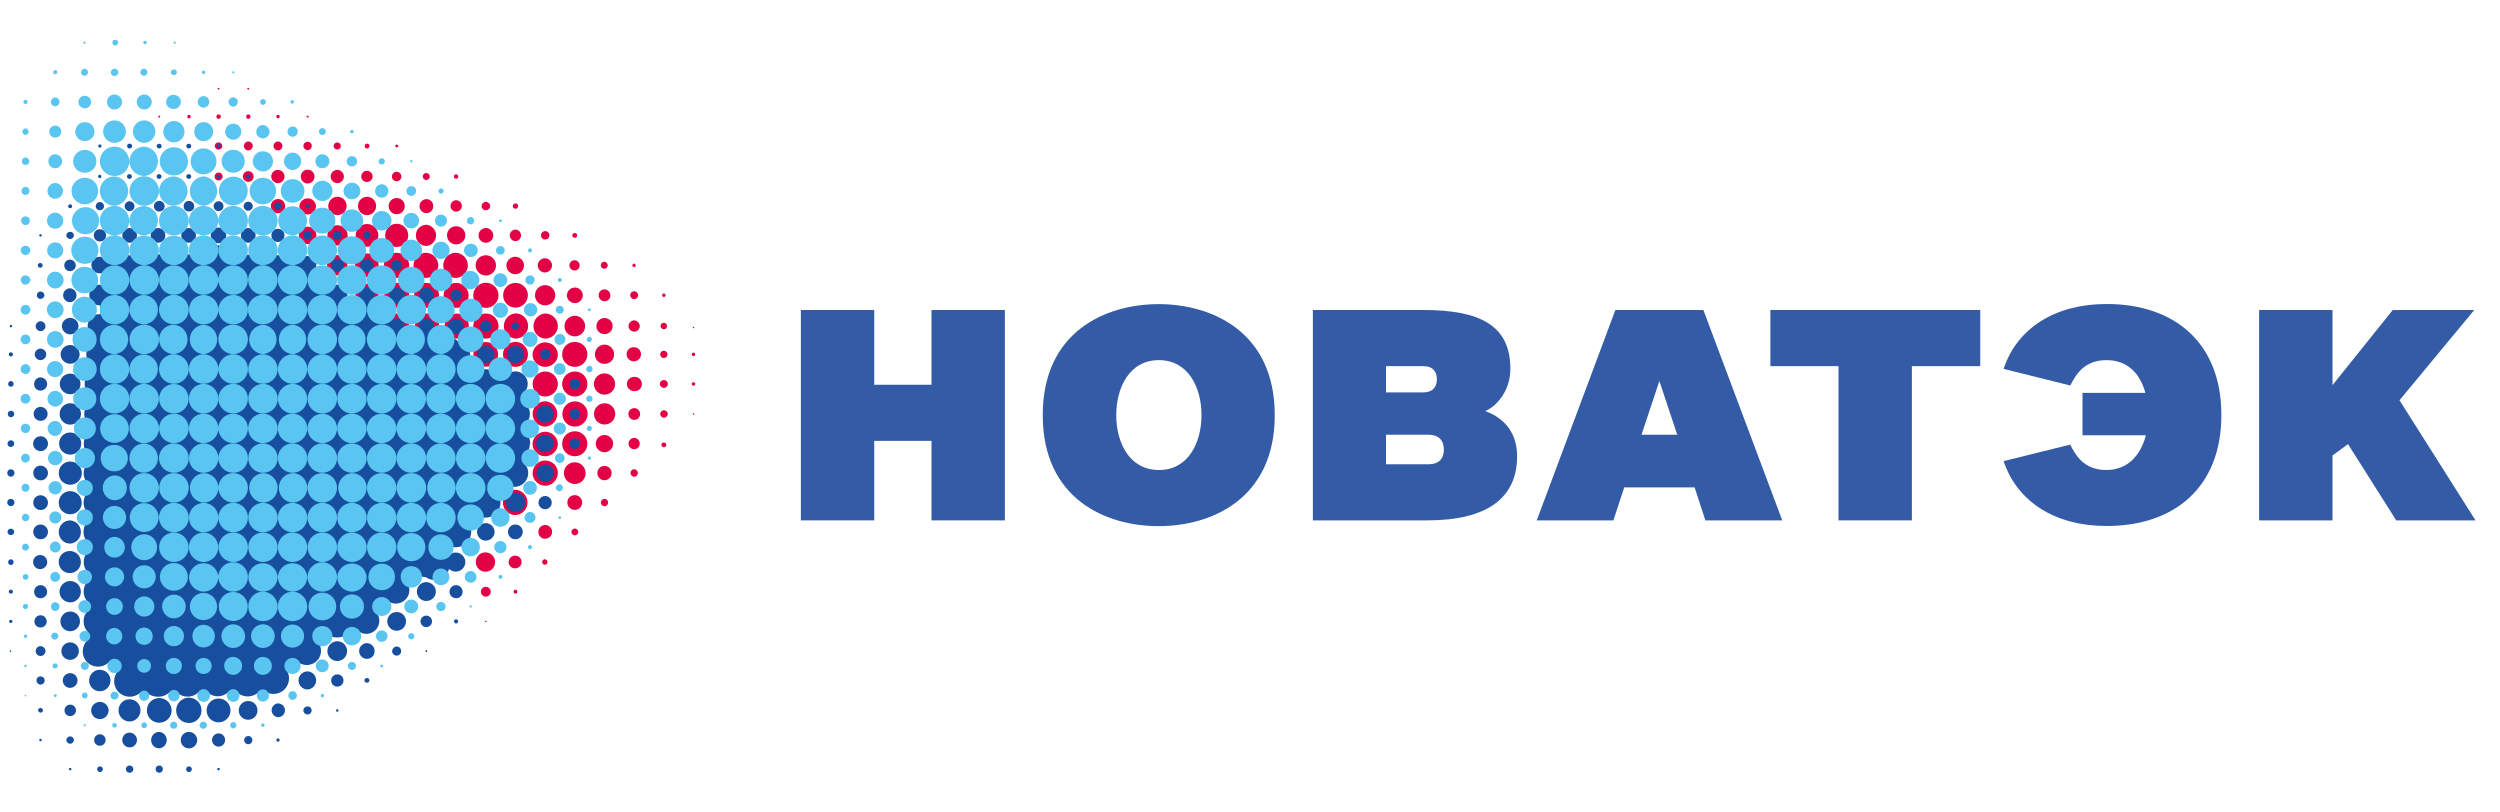
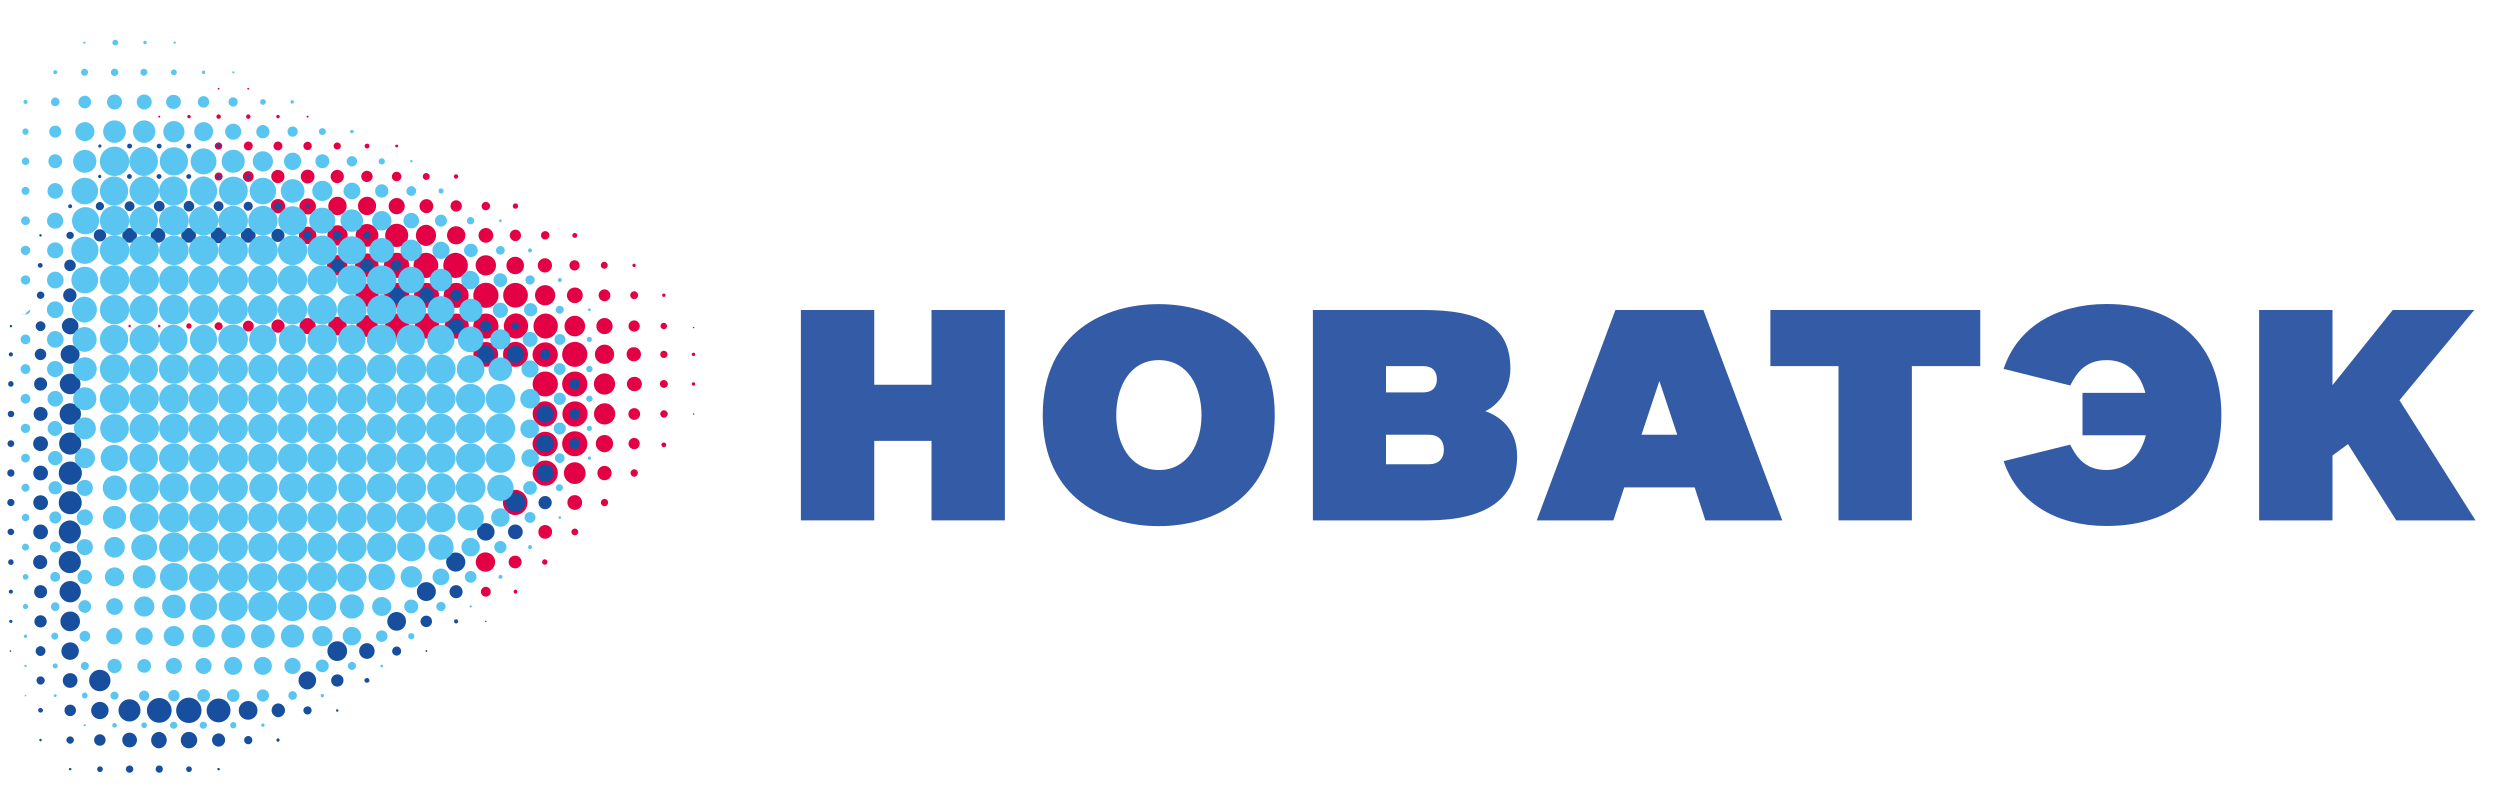
<svg xmlns="http://www.w3.org/2000/svg" version="1.2" baseProfile="tiny" id="Слой_1" x="0px" y="0px" viewBox="0 0 200 65" xml:space="preserve">
  <g>
    <g>
      <path fill="#E30045" d="M38.86,29.34c0.54,0,0.99-0.45,0.99-0.99s-0.44-0.99-0.99-0.99c-0.55,0-0.99,0.45-0.99,0.99    S38.31,29.34,38.86,29.34 M15.12,9.47c0.07,0,0.14-0.07,0.14-0.14c0-0.08-0.06-0.14-0.14-0.14c-0.08,0-0.14,0.06-0.14,0.13    c0,0,0,0,0,0.01C14.98,9.4,15.04,9.47,15.12,9.47 M17.49,9.51c0.1,0,0.18-0.08,0.18-0.18s-0.08-0.18-0.18-0.18    s-0.18,0.08-0.18,0.18C17.31,9.43,17.4,9.51,17.49,9.51 M19.86,9.51c0.1,0,0.18-0.08,0.18-0.18s-0.08-0.18-0.18-0.18    s-0.17,0.08-0.17,0.18C19.69,9.43,19.76,9.51,19.86,9.51 M22.24,9.47c0.07,0,0.14-0.07,0.14-0.14c0-0.08-0.06-0.14-0.14-0.14    c-0.08,0-0.14,0.06-0.14,0.13c0,0,0,0,0,0.01C22.11,9.4,22.16,9.47,22.24,9.47 M24.61,9.41c0.04,0,0.08-0.04,0.08-0.08    s-0.04-0.08-0.08-0.08s-0.09,0.04-0.09,0.08C24.53,9.37,24.57,9.41,24.61,9.41 M17.49,7.17c0.04,0,0.07-0.03,0.07-0.07    c0-0.05-0.03-0.08-0.07-0.08s-0.08,0.03-0.08,0.08C17.41,7.13,17.45,7.17,17.49,7.17 M12.74,9.41c0.04,0,0.08-0.04,0.08-0.08    s-0.04-0.08-0.08-0.08s-0.09,0.04-0.09,0.08C12.66,9.37,12.7,9.41,12.74,9.41 M19.86,7.17c0.04,0,0.08-0.03,0.08-0.07    c0-0.05-0.04-0.08-0.09-0.08c-0.04,0-0.07,0.03-0.07,0.08C19.79,7.14,19.82,7.17,19.86,7.17 M17.49,11.97    c0.15,0,0.29-0.13,0.29-0.29s-0.14-0.29-0.29-0.29c-0.17,0-0.31,0.12-0.31,0.29S17.33,11.97,17.49,11.97 M19.86,12.03    c0.19,0,0.35-0.15,0.36-0.35c0-0.2-0.16-0.36-0.36-0.36c-0.19,0-0.35,0.17-0.35,0.36S19.67,12.03,19.86,12.03 M22.24,12.03    c0.19,0,0.35-0.15,0.35-0.34c0,0,0,0,0-0.01c0-0.19-0.15-0.36-0.35-0.36s-0.36,0.17-0.36,0.36    C21.88,11.88,22.05,12.03,22.24,12.03 M24.61,12.01c0.18,0,0.33-0.15,0.33-0.34s-0.15-0.33-0.33-0.33s-0.34,0.15-0.34,0.33    S24.43,12.01,24.61,12.01 M27,11.96c0.14,0,0.27-0.13,0.27-0.28c0-0.15-0.12-0.28-0.27-0.28c-0.15-0.02-0.29,0.1-0.31,0.25    s0.1,0.29,0.25,0.31C26.96,11.96,26.98,11.96,27,11.96 M29.36,11.88c0.1,0.01,0.19-0.08,0.2-0.18c0-0.01,0-0.01,0-0.02    c0-0.11-0.08-0.19-0.19-0.19h-0.01c-0.1,0-0.19,0.08-0.19,0.18v0.01C29.17,11.79,29.25,11.88,29.36,11.88 M31.73,11.79    c0.07,0,0.13-0.04,0.13-0.11s-0.06-0.11-0.13-0.11c-0.06,0-0.11,0.04-0.11,0.11S31.68,11.79,31.73,11.79 M10.36,14.22    c0.06,0,0.1-0.04,0.1-0.1s-0.04-0.1-0.1-0.1s-0.1,0.04-0.1,0.1C10.26,14.17,10.3,14.22,10.36,14.22 M17.48,14.44    c0.18,0,0.32-0.14,0.33-0.32c0-0.17-0.13-0.32-0.31-0.32c-0.01,0-0.01,0-0.01,0c-0.17,0-0.32,0.14-0.32,0.31v0.01    C17.16,14.3,17.3,14.44,17.48,14.44 M19.86,14.55c0.24,0,0.43-0.19,0.43-0.43s-0.2-0.43-0.43-0.43s-0.43,0.19-0.43,0.43    S19.63,14.55,19.86,14.55 M22.23,14.65c0.29,0,0.53-0.24,0.53-0.53s-0.24-0.53-0.53-0.53s-0.53,0.24-0.53,0.53    S21.94,14.65,22.23,14.65 M24.6,14.68c0.32,0,0.56-0.25,0.56-0.56c0-0.3-0.25-0.55-0.55-0.55s-0.55,0.25-0.55,0.55l0,0    C24.06,14.43,24.31,14.68,24.6,14.68 M26.98,14.65c0.29,0,0.53-0.24,0.53-0.53s-0.24-0.53-0.53-0.53s-0.53,0.24-0.53,0.53    S26.69,14.65,26.98,14.65 M29.35,14.56c0.25,0,0.46-0.19,0.46-0.44s-0.21-0.46-0.46-0.46s-0.45,0.21-0.45,0.46    S29.1,14.56,29.35,14.56 M31.73,14.5c0.21,0,0.38-0.17,0.38-0.38s-0.17-0.38-0.38-0.38s-0.38,0.17-0.38,0.38    S31.52,14.5,31.73,14.5 M34.1,14.4c0.15,0,0.28-0.12,0.28-0.28c0-0.15-0.12-0.28-0.28-0.28c-0.15,0-0.28,0.12-0.28,0.28l0,0    C33.82,14.27,33.95,14.4,34.1,14.4 M36.49,14.3c0.08,0,0.17-0.08,0.17-0.18s-0.09-0.18-0.17-0.18c-0.1,0-0.18,0.08-0.18,0.18    C36.3,14.22,36.39,14.3,36.49,14.3 M22.24,17.06c0.32,0,0.57-0.25,0.57-0.57s-0.25-0.57-0.57-0.57s-0.57,0.25-0.57,0.57    C21.67,16.81,21.92,17.06,22.24,17.06 M24.61,17.16c0.37,0,0.67-0.3,0.67-0.67c-0.03-0.37-0.34-0.65-0.71-0.62    c-0.33,0.02-0.6,0.29-0.62,0.62C23.95,16.86,24.25,17.15,24.61,17.16 M27,17.21c0.4,0,0.73-0.32,0.73-0.73s-0.32-0.74-0.73-0.74    s-0.73,0.33-0.74,0.74C26.26,16.89,26.59,17.21,27,17.21 M29.36,17.21c0.4,0,0.73-0.32,0.73-0.73s-0.32-0.74-0.73-0.74    c-0.4,0.01-0.73,0.33-0.72,0.74C28.64,16.89,28.96,17.21,29.36,17.21 M31.73,17.14c0.36,0,0.65-0.29,0.65-0.65    s-0.29-0.65-0.65-0.65c-0.36,0.01-0.64,0.3-0.64,0.65C31.09,16.85,31.39,17.14,31.73,17.14 M34.12,17.05    c0.31,0,0.54-0.25,0.54-0.56s-0.24-0.56-0.54-0.56s-0.56,0.25-0.56,0.56S33.81,17.05,34.12,17.05 M36.49,16.93    c0.25,0,0.46-0.19,0.46-0.45s-0.21-0.46-0.46-0.46s-0.45,0.21-0.45,0.46S36.24,16.93,36.49,16.93 M38.86,16.82    c0.19,0,0.35-0.15,0.35-0.33s-0.15-0.34-0.35-0.34c-0.18,0-0.33,0.16-0.33,0.34C38.52,16.67,38.68,16.82,38.86,16.82 M41.24,16.7    c0.11,0,0.21-0.09,0.21-0.21l0,0c0-0.13-0.08-0.22-0.21-0.22c-0.12,0-0.22,0.1-0.22,0.22c0,0,0,0,0,0.01    C41.02,16.6,41.11,16.7,41.24,16.7 M24.61,19.53c0.39,0,0.7-0.32,0.7-0.7s-0.31-0.7-0.7-0.7c-0.38,0-0.7,0.32-0.7,0.7    C23.92,19.21,24.24,19.53,24.61,19.53 M27,19.64c0.45,0,0.81-0.36,0.81-0.81s-0.36-0.81-0.81-0.81l0,0    c-0.45,0-0.81,0.36-0.81,0.81C26.19,19.27,26.55,19.64,27,19.64 M29.36,19.74c0.5,0,0.91-0.41,0.91-0.91s-0.41-0.91-0.91-0.91    s-0.91,0.41-0.91,0.91S28.86,19.74,29.36,19.74 M31.73,19.76c0.52,0,0.93-0.42,0.93-0.93s-0.42-0.93-0.93-0.93    c-0.5,0-0.92,0.42-0.92,0.94S31.23,19.76,31.73,19.76 M34.12,19.68c0.47-0.05,0.81-0.47,0.76-0.94c-0.04-0.4-0.36-0.72-0.76-0.76    c-0.47,0-0.85,0.38-0.85,0.85S33.64,19.68,34.12,19.68 M36.49,19.55c0.4,0,0.74-0.32,0.74-0.73c0-0.4-0.33-0.72-0.74-0.72    s-0.73,0.32-0.73,0.72S36.08,19.55,36.49,19.55 M38.86,19.42c0.33,0,0.6-0.26,0.6-0.58s-0.26-0.6-0.58-0.6    c-0.33,0-0.59,0.26-0.6,0.58S38.53,19.41,38.86,19.42 M41.24,19.29c0.25,0,0.44-0.21,0.44-0.46s-0.19-0.46-0.44-0.46    s-0.46,0.21-0.46,0.46S40.99,19.29,41.24,19.29 M43.61,19.16c0.2,0,0.34-0.15,0.34-0.34s-0.14-0.33-0.34-0.33    c-0.18,0-0.33,0.15-0.33,0.33C43.27,19.01,43.43,19.16,43.61,19.16 M45.99,19.03c0.11,0,0.19-0.09,0.19-0.2s-0.09-0.19-0.19-0.19    c-0.11,0-0.21,0.08-0.21,0.19C45.78,18.94,45.88,19.03,45.99,19.03 M26.97,22.03c0.45,0,0.82-0.36,0.82-0.81s-0.38-0.81-0.82-0.81    c-0.45,0-0.81,0.36-0.81,0.81S26.52,22.03,26.97,22.03 M29.35,22.17c0.52,0,0.94-0.42,0.94-0.95c-0.01-0.52-0.43-0.94-0.94-0.95    c-0.52,0-0.95,0.42-0.95,0.95S28.83,22.17,29.35,22.17 M31.72,22.24c0.56-0.01,1.01-0.46,1.01-1.02s-0.46-1.01-1.02-1    s-1,0.46-1,1.02C30.72,21.79,31.17,22.24,31.72,22.24 M34.1,22.24c0.56-0.03,0.99-0.51,0.96-1.06c-0.03-0.52-0.44-0.93-0.96-0.96    c-0.56,0-1.01,0.45-1.02,1C33.08,21.78,33.54,22.24,34.1,22.24 M36.47,22.24c0.56-0.03,0.99-0.51,0.96-1.06    c-0.03-0.52-0.44-0.93-0.96-0.96c-0.56,0-1.01,0.45-1.01,1.01C35.46,21.79,35.92,22.24,36.47,22.24 M38.84,22.1L38.84,22.1     M41.22,21.94c0.39,0,0.7-0.31,0.7-0.7s-0.32-0.7-0.7-0.7s-0.71,0.31-0.71,0.7S40.84,21.93,41.22,21.94 M38.87,22.04    c0.45,0,0.81-0.36,0.81-0.81s-0.36-0.81-0.81-0.81s-0.82,0.35-0.82,0.8S38.42,22.04,38.87,22.04 M43.59,21.8    c0.31,0,0.57-0.25,0.57-0.56v-0.01c0-0.31-0.25-0.57-0.57-0.57c-0.31,0.01-0.57,0.26-0.57,0.57C43.02,21.55,43.29,21.8,43.59,21.8     M45.97,21.64c0.22,0,0.41-0.19,0.4-0.41l0,0c0-0.22-0.18-0.41-0.4-0.41l0,0c-0.22-0.01-0.41,0.17-0.42,0.4c0,0,0,0,0,0.01    C45.56,21.46,45.74,21.64,45.97,21.64 M48.34,21.5c0.15,0,0.28-0.12,0.28-0.28c0-0.15-0.13-0.28-0.28-0.28s-0.28,0.13-0.28,0.28    l0,0C48.06,21.38,48.19,21.5,48.34,21.5 M50.73,21.37c0.07,0,0.13-0.05,0.13-0.14c0-0.07-0.06-0.14-0.13-0.14    c-0.08,0-0.14,0.06-0.14,0.14C50.59,21.31,50.65,21.37,50.73,21.37 M55.48,28.49c0.07,0,0.14-0.06,0.14-0.14    c0-0.08-0.06-0.13-0.14-0.14c-0.08,0-0.14,0.06-0.14,0.14C55.34,28.43,55.4,28.49,55.48,28.49 M55.48,30.86    c0.07,0,0.14-0.07,0.14-0.14c0-0.08-0.06-0.14-0.14-0.14c-0.09,0-0.14,0.05-0.14,0.14C55.34,30.79,55.4,30.86,55.48,30.86     M29.36,24.54c0.52,0,0.93-0.4,0.93-0.92c0-0.52-0.42-0.93-0.93-0.93s-0.93,0.42-0.93,0.93l0,0    C28.43,24.14,28.85,24.54,29.36,24.54 M31.73,24.63c0.56,0,1.02-0.44,1.02-1s-0.46-1-1.02-1s-1,0.45-1,1S31.18,24.63,31.73,24.63     M34.12,24.63c0.56,0,1-0.44,1-1s-0.45-1-1-1c-0.56,0-1,0.45-1,1C33.11,24.18,33.56,24.63,34.12,24.63 M36.49,24.63    c0.56,0,1-0.44,1-1s-0.45-1-1-1c-0.56,0-1,0.45-1,1C35.48,24.18,35.93,24.63,36.49,24.63 M38.86,24.63c0.56,0,1.02-0.44,1.02-1    s-0.45-1.01-1.01-1.01c-0.56,0-1.01,0.45-1.01,1.01C37.85,24.18,38.31,24.63,38.86,24.63 M41.24,24.61c0.54,0,0.99-0.45,0.99-0.99    s-0.45-0.99-0.99-0.99c-0.55,0-0.99,0.44-0.99,0.99C40.25,24.17,40.69,24.61,41.24,24.61 M43.61,24.43c0.45,0,0.81-0.36,0.81-0.81    s-0.36-0.81-0.81-0.81l0,0c-0.45,0-0.81,0.36-0.81,0.81S43.16,24.43,43.61,24.43 M45.99,24.25c0.35,0,0.63-0.28,0.63-0.63    S46.34,23,45.99,23s-0.63,0.28-0.64,0.63C45.35,23.97,45.64,24.25,45.99,24.25 M48.36,24.1c0.27,0,0.47-0.21,0.47-0.47    s-0.21-0.48-0.47-0.48s-0.47,0.21-0.47,0.47S48.09,24.09,48.36,24.1 M50.74,23.93c0.17,0,0.31-0.14,0.31-0.31    c0-0.17-0.13-0.31-0.31-0.32l0,0c-0.17,0-0.32,0.13-0.32,0.31v0.01C50.42,23.79,50.56,23.93,50.74,23.93 M53.11,23.76    c0.07,0,0.14-0.07,0.14-0.14c0-0.08-0.06-0.14-0.14-0.14s-0.14,0.06-0.14,0.14C52.97,23.7,53.04,23.76,53.11,23.76 M10.37,26.19    c0.06,0,0.1-0.05,0.1-0.1c0-0.06-0.04-0.11-0.1-0.11s-0.1,0.05-0.1,0.11C10.28,26.13,10.32,26.19,10.37,26.19 M12.74,26.19    c0.05,0,0.1-0.05,0.1-0.1c0-0.06-0.04-0.11-0.1-0.11s-0.1,0.05-0.1,0.11C12.64,26.13,12.69,26.19,12.74,26.19 M15.12,26.3    c0.11,0,0.21-0.1,0.21-0.21c0-0.13-0.1-0.23-0.21-0.23c-0.12,0-0.22,0.1-0.22,0.22c0,0,0,0,0,0.01C14.9,26.2,15,26.3,15.12,26.3     M17.49,26.4c0.17,0.01,0.32-0.13,0.32-0.3l0,0c0-0.17-0.14-0.32-0.31-0.32h-0.01c-0.17,0-0.32,0.14-0.32,0.31c0,0,0,0,0,0.01    C17.17,26.26,17.31,26.4,17.49,26.4 M19.86,26.52c0.25,0,0.44-0.19,0.44-0.43s-0.19-0.44-0.44-0.44c-0.24,0-0.43,0.21-0.43,0.44    S19.63,26.52,19.86,26.52 M22.24,26.62c0.29,0,0.53-0.24,0.53-0.53c0-0.29-0.24-0.54-0.53-0.54s-0.53,0.25-0.53,0.54    S21.95,26.62,22.24,26.62 M24.61,26.73c0.36,0,0.65-0.28,0.65-0.64l0,0c0-0.36-0.29-0.65-0.65-0.65s-0.65,0.29-0.65,0.65l0,0    C23.96,26.44,24.25,26.73,24.61,26.73 M27,26.83c0.41,0,0.74-0.34,0.74-0.75s-0.34-0.74-0.75-0.74s-0.74,0.34-0.74,0.75l0,0    C26.24,26.5,26.58,26.83,27,26.83 M29.36,26.95c0.48,0,0.87-0.39,0.87-0.87s-0.39-0.87-0.87-0.87s-0.86,0.39-0.86,0.86    c0,0.01,0,0.01,0,0.01C28.5,26.56,28.88,26.95,29.36,26.95 M34.12,27.09c0.56,0,1.01-0.45,1.01-1.01s-0.45-1.01-1.01-1.01    c-0.56,0.04-0.97,0.53-0.93,1.09C33.22,26.66,33.62,27.05,34.12,27.09 M36.5,27.09c0.56,0,1-0.45,1.01-1    c0-0.56-0.46-1.01-1.01-1.01c-0.56,0.04-0.97,0.53-0.93,1.09C35.61,26.66,36,27.05,36.5,27.09 M38.86,27.09    c0.56,0,1.01-0.45,1.02-1c0-0.56-0.46-1.01-1.02-1.01c-0.56,0.01-1,0.46-1,1.01C37.85,26.63,38.31,27.09,38.86,27.09 M41.24,27.09    c0.56,0,1.01-0.45,1.01-1.01s-0.45-1.01-1.01-1.01c-0.56,0.04-0.97,0.53-0.93,1.09C40.35,26.66,40.74,27.05,41.24,27.09     M43.61,27.09c0.56,0,1.01-0.45,1.02-1c0-0.56-0.46-1.01-1.02-1.01c-0.56,0.04-0.97,0.53-0.93,1.09    C42.71,26.66,43.11,27.05,43.61,27.09 M45.99,26.91c0.45,0,0.82-0.36,0.82-0.82s-0.38-0.83-0.82-0.83c-0.46,0-0.83,0.38-0.83,0.83    C45.15,26.55,45.53,26.91,45.99,26.91 M48.36,26.73c0.36,0,0.65-0.28,0.65-0.64l0,0c0-0.36-0.29-0.65-0.65-0.65    s-0.65,0.29-0.65,0.65l0,0C47.7,26.44,48,26.73,48.36,26.73 M50.74,26.53c0.24,0,0.44-0.19,0.44-0.44s-0.21-0.46-0.44-0.46    c-0.25,0-0.46,0.21-0.46,0.46S50.49,26.53,50.74,26.53 M53.11,26.34c0.14,0,0.25-0.11,0.25-0.25c0-0.15-0.11-0.27-0.25-0.27    s-0.27,0.11-0.27,0.27C52.85,26.23,52.97,26.34,53.11,26.34 M41.24,29.35c0.55,0,1-0.45,1-1s-0.45-1-1-1l0,0c-0.56,0-1,0.44-1,1    S40.68,29.35,41.24,29.35 M43.61,29.35c0.56,0,1.02-0.45,1.02-1c-0.03-0.56-0.51-0.99-1.07-0.96c-0.52,0.03-0.93,0.44-0.96,0.96    C42.6,28.9,43.05,29.35,43.61,29.35 M45.99,29.35c0.56,0,1-0.45,1-1c0-0.56-0.44-1-1-1s-1.02,0.44-1.02,1S45.43,29.35,45.99,29.35     M48.36,29.11c0.43,0,0.77-0.33,0.77-0.77c0-0.42-0.34-0.77-0.77-0.77l0,0c-0.42,0-0.76,0.35-0.77,0.77    C47.59,28.78,47.94,29.11,48.36,29.11 M50.74,28.9c0.29,0,0.54-0.25,0.54-0.56s-0.25-0.56-0.54-0.56    c-0.31-0.03-0.58,0.19-0.61,0.5s0.19,0.58,0.5,0.62C50.67,28.91,50.71,28.91,50.74,28.9 M53.11,28.64c0.17,0,0.29-0.13,0.29-0.29    s-0.13-0.29-0.29-0.29c-0.17,0-0.29,0.12-0.29,0.29S52.94,28.64,53.11,28.64" />
      <path fill="#E30045" d="M55.48,28.4c0.04,0,0.07-0.03,0.07-0.05c0-0.03-0.03-0.06-0.07-0.06c-0.03,0-0.06,0.03-0.06,0.06    C55.42,28.38,55.45,28.4,55.48,28.4 M43.61,31.72c0.56,0,1.02-0.44,1.02-1s-0.46-1-1.02-1c-0.55,0-1,0.45-1,1    C42.6,31.27,43.05,31.72,43.61,31.72 M45.99,31.72c0.56,0,1-0.44,1-1s-0.44-1-1-1s-1.02,0.45-1.02,1    C44.97,31.27,45.43,31.72,45.99,31.72 M48.36,31.57c0.47,0,0.85-0.38,0.85-0.85s-0.38-0.85-0.85-0.85s-0.85,0.38-0.85,0.85    C47.51,31.19,47.9,31.57,48.36,31.57 M50.74,31.29c0.32,0.02,0.59-0.21,0.61-0.53c0.02-0.31-0.21-0.59-0.53-0.61    c-0.03,0-0.06,0-0.08,0c-0.32,0-0.59,0.25-0.59,0.57S50.42,31.29,50.74,31.29 M53.11,31.03c0.17,0,0.32-0.14,0.32-0.31    c0-0.17-0.14-0.31-0.32-0.32c-0.17,0-0.32,0.13-0.32,0.31v0.01C52.79,30.88,52.93,31.02,53.11,31.03 M55.49,33.18    c0.03,0,0.06-0.03,0.06-0.07c0-0.03-0.03-0.05-0.06-0.05s-0.05,0.03-0.05,0.05C55.44,33.15,55.47,33.18,55.49,33.18 M43.62,34.13    c0.56-0.03,0.99-0.51,0.96-1.07c-0.03-0.52-0.44-0.93-0.96-0.96c-0.56,0-1.01,0.45-1.01,1.01C42.61,33.68,43.06,34.13,43.62,34.13    L43.62,34.13 M45.99,34.13c0.56,0,1.01-0.46,1.02-1.02c0-0.56-0.46-1-1.02-1s-1,0.46-1,1.02C45,33.68,45.44,34.13,45.99,34.13     M48.37,33.96c0.47,0,0.85-0.38,0.85-0.85s-0.38-0.85-0.85-0.85s-0.85,0.38-0.85,0.85C47.52,33.59,47.9,33.96,48.37,33.96     M50.74,33.59c0.27,0,0.47-0.21,0.47-0.47c0-0.25-0.21-0.47-0.47-0.47c-0.27,0-0.47,0.22-0.47,0.47    C50.27,33.38,50.48,33.59,50.74,33.59 M53.11,33.42c0.17,0,0.31-0.14,0.31-0.31c0-0.15-0.14-0.29-0.31-0.29    c-0.15,0-0.29,0.14-0.29,0.29C52.82,33.28,52.96,33.42,53.11,33.42" />
      <path fill="#E30045" d="M55.49,33.15c0.01,0,0.04-0.01,0.04-0.04c0-0.01-0.03-0.03-0.04-0.03c-0.03,0-0.04,0.01-0.04,0.03    C55.45,33.14,55.47,33.15,55.49,33.15 M55.48,26.26c0.04,0,0.07-0.01,0.07-0.05c0-0.03-0.03-0.06-0.07-0.06    c-0.03,0-0.06,0.03-0.06,0.06C55.42,26.25,55.45,26.26,55.48,26.26 M43.61,36.5c0.56,0,1.02-0.45,1.02-1    c-0.03-0.56-0.51-0.99-1.07-0.96c-0.52,0.03-0.93,0.44-0.96,0.96C42.6,36.05,43.05,36.5,43.61,36.5 M45.99,36.5c0.56,0,1-0.45,1-1    s-0.44-1-1-1s-1.02,0.44-1.02,1S45.43,36.5,45.99,36.5 M48.36,36.18c0.38,0,0.69-0.31,0.69-0.69c0-0.38-0.31-0.69-0.69-0.69    c-0.39,0-0.7,0.31-0.7,0.7C47.66,35.87,47.99,36.18,48.36,36.18 M50.74,35.94c0.24,0,0.44-0.2,0.44-0.45s-0.21-0.46-0.44-0.46    c-0.25,0-0.46,0.21-0.46,0.46S50.49,35.94,50.74,35.94 M53.11,35.78c0.1,0,0.19-0.08,0.19-0.18v-0.01c0-0.11-0.08-0.19-0.19-0.19    c0,0,0,0-0.01,0c-0.1,0-0.19,0.08-0.19,0.18v0.01C52.92,35.69,53,35.78,53.11,35.78 M43.61,38.86c0.56,0,1.01-0.46,1.02-1.02    c0-0.56-0.46-1-1.02-1s-1,0.46-1,1.02C42.61,38.4,43.06,38.85,43.61,38.86 M45.99,38.72c0.48,0,0.87-0.4,0.86-0.88    s-0.4-0.87-0.88-0.86c-0.48,0-0.87,0.4-0.86,0.88C45.12,38.33,45.51,38.72,45.99,38.72 M48.36,38.42c0.32,0,0.57-0.27,0.57-0.58    c0-0.32-0.26-0.57-0.57-0.57c-0.32,0-0.57,0.26-0.57,0.57C47.79,38.16,48.04,38.42,48.36,38.42 M50.74,38.14    c0.15,0,0.29-0.14,0.29-0.31c0-0.15-0.14-0.29-0.29-0.29c-0.17,0-0.3,0.14-0.3,0.29C50.44,38,50.57,38.14,50.74,38.14     M41.24,41.21c0.56-0.03,0.99-0.51,0.96-1.07c-0.03-0.52-0.44-0.93-0.96-0.96c-0.56,0-1.01,0.45-1.01,1.01    C40.23,40.76,40.68,41.21,41.24,41.21 M43.61,41.07L43.61,41.07 M45.99,40.79c0.33,0,0.59-0.27,0.58-0.6s-0.27-0.59-0.6-0.58l0,0    c-0.33,0-0.59,0.27-0.58,0.6C45.39,40.53,45.66,40.79,45.99,40.79 M48.36,40.5c0.16,0,0.29-0.13,0.29-0.29V40.2    c0-0.16-0.13-0.29-0.29-0.29s-0.29,0.13-0.29,0.29l0,0C48.06,40.36,48.19,40.49,48.36,40.5C48.35,40.5,48.36,40.5,48.36,40.5     M41.22,43.43L41.22,43.43 M43.61,43.1c0.31,0,0.56-0.25,0.56-0.56c0-0.29-0.25-0.54-0.56-0.54c-0.3,0-0.54,0.24-0.54,0.54l0,0    C43.06,42.85,43.3,43.11,43.61,43.1 M45.99,42.83c0.14,0,0.27-0.13,0.27-0.28c0-0.14-0.12-0.26-0.27-0.27    c-0.15,0-0.28,0.13-0.28,0.27C45.71,42.7,45.84,42.83,45.99,42.83 M38.84,45.74c0.43,0,0.77-0.35,0.77-0.78s-0.35-0.77-0.78-0.77    s-0.77,0.35-0.77,0.78C38.07,45.4,38.41,45.74,38.84,45.74 M41.21,45.47c0.28,0,0.51-0.22,0.52-0.5c0-0.29-0.23-0.52-0.52-0.52    c-0.29,0-0.52,0.23-0.52,0.52l0,0C40.69,45.25,40.93,45.47,41.21,45.47 M43.58,45.18c0.13,0,0.22-0.1,0.22-0.21    c0-0.12-0.09-0.22-0.21-0.23h-0.01c-0.11,0-0.21,0.1-0.21,0.22S43.47,45.18,43.58,45.18 M38.86,47.73c0.22,0,0.4-0.17,0.4-0.39    s-0.18-0.4-0.4-0.4l0,0c-0.22,0.01-0.39,0.19-0.39,0.4S38.65,47.73,38.86,47.73 M41.24,47.49c0.08,0,0.15-0.07,0.15-0.15    s-0.07-0.17-0.15-0.17c-0.09,0-0.15,0.08-0.15,0.17C41.09,47.42,41.15,47.49,41.24,47.49 M38.86,49.77c0.04,0,0.07-0.03,0.07-0.06    s-0.03-0.06-0.07-0.06c-0.03,0-0.06,0.03-0.06,0.06S38.83,49.77,38.86,49.77 M34.12,52.15c0.03,0,0.06-0.03,0.06-0.07    c0-0.03-0.03-0.06-0.06-0.06c-0.04,0-0.07,0.03-0.07,0.06C34.05,52.12,34.08,52.15,34.12,52.15 M31.73,27.09    c0.56,0,1.01-0.45,1.02-1c0-0.56-0.46-1.01-1.02-1.01c-0.56,0.04-0.97,0.53-0.93,1.09C30.84,26.66,31.24,27.05,31.73,27.09" />
    </g>
    <path fill="#59C5F0" d="M2.04,55.58c-0.04,0-0.07,0.03-0.07,0.07S2,55.72,2.04,55.72s0.07-0.03,0.07-0.07S2.08,55.58,2.04,55.58" />
    <path fill="#174F9E" d="M29.36,54.24c-0.11,0-0.21,0.08-0.21,0.19s0.09,0.19,0.21,0.19c0.11,0,0.2-0.09,0.2-0.19   C29.56,54.33,29.47,54.24,29.36,54.24 M26.98,51.3c-0.43,0-0.79,0.35-0.79,0.79s0.35,0.79,0.79,0.79s0.79-0.35,0.79-0.79   S27.42,51.3,26.98,51.3L26.98,51.3 M29.36,51.45c-0.35,0-0.63,0.29-0.63,0.63c0,0.35,0.28,0.63,0.63,0.63   c0.34,0,0.62-0.28,0.61-0.63l0,0C29.97,51.74,29.7,51.46,29.36,51.45 M31.73,51.72c-0.2,0.01-0.36,0.18-0.36,0.38   c0,0.19,0.17,0.35,0.36,0.35c0.2,0,0.36-0.15,0.36-0.35C32.1,51.89,31.94,51.72,31.73,51.72 M31.73,48.96   c-0.42,0-0.75,0.34-0.75,0.75s0.34,0.75,0.75,0.75c0.42,0,0.75-0.33,0.75-0.75C32.49,49.29,32.15,48.96,31.73,48.96 M34.1,49.25   c-0.25,0-0.46,0.21-0.46,0.46s0.21,0.46,0.46,0.46c0.27,0,0.46-0.21,0.46-0.46S34.37,49.25,34.1,49.25 M36.49,49.54   c-0.09,0-0.17,0.07-0.17,0.17l0,0c0,0.08,0.07,0.17,0.17,0.17c0.09,0,0.16-0.08,0.17-0.17C36.65,49.63,36.57,49.54,36.49,49.54    M36.49,46.81c-0.29,0-0.53,0.24-0.53,0.53s0.24,0.52,0.53,0.52s0.52-0.22,0.52-0.52C37,47.05,36.78,46.81,36.49,46.81 M34.1,46.57   c-0.42,0-0.75,0.34-0.75,0.75v0.01c0,0.42,0.33,0.75,0.75,0.75s0.77-0.33,0.77-0.75C34.87,46.92,34.53,46.57,34.1,46.57L34.1,46.57    M36.46,44.2c-0.42-0.01-0.76,0.33-0.77,0.74c0,0.01,0,0.02,0,0.02c0,0.42,0.34,0.77,0.77,0.77c0.42,0,0.77-0.35,0.77-0.77   C37.22,44.55,36.88,44.2,36.46,44.2L36.46,44.2 M38.86,41.85c-0.38,0-0.69,0.31-0.7,0.69c0,0.39,0.31,0.71,0.7,0.71   s0.71-0.32,0.71-0.71C39.56,42.16,39.24,41.85,38.86,41.85 M7.99,16.82c0.18,0,0.33-0.14,0.33-0.32s-0.15-0.34-0.33-0.34   s-0.33,0.15-0.33,0.34S7.81,16.82,7.99,16.82 M10.36,16.89c0.22,0,0.4-0.17,0.4-0.39s-0.18-0.4-0.4-0.4l0,0   c-0.22,0.01-0.39,0.19-0.39,0.4C9.97,16.71,10.15,16.89,10.36,16.89 M12.74,16.92c0.24,0,0.43-0.18,0.43-0.42s-0.19-0.43-0.43-0.43   s-0.43,0.19-0.43,0.43S12.5,16.92,12.74,16.92 M15.11,16.92c0.24,0,0.43-0.18,0.43-0.42s-0.19-0.43-0.43-0.43s-0.42,0.19-0.42,0.43   S14.87,16.92,15.11,16.92 M17.49,16.89c0.21,0,0.39-0.18,0.39-0.39c0-0.22-0.17-0.4-0.39-0.4s-0.4,0.18-0.4,0.4l0,0   C17.09,16.71,17.27,16.89,17.49,16.89 M22.23,19.36c0.29,0,0.53-0.24,0.53-0.53s-0.24-0.53-0.53-0.53l0,0   c-0.29,0-0.52,0.24-0.52,0.53C21.71,19.12,21.94,19.36,22.23,19.36 M19.86,19.42c0.33,0,0.59-0.27,0.59-0.59   c0-0.33-0.27-0.59-0.59-0.59l0,0c-0.32,0-0.59,0.26-0.59,0.58c0,0.01,0,0.01,0,0.02C19.27,19.15,19.53,19.42,19.86,19.42    M12.74,19.46L12.74,19.46 M15.11,19.46L15.11,19.46 M17.49,19.46c0.34,0,0.61-0.28,0.61-0.63s-0.28-0.63-0.61-0.63   c-0.35,0-0.63,0.28-0.63,0.63C16.87,19.18,17.14,19.46,17.49,19.46 M10.36,19.42c0.33,0,0.6-0.26,0.6-0.58   c0-0.33-0.26-0.6-0.58-0.6c-0.33,0-0.59,0.26-0.6,0.58S10.03,19.41,10.36,19.42 M12.63,19.42c0.33,0,0.6-0.26,0.6-0.58   c0-0.33-0.26-0.6-0.58-0.6c-0.33,0-0.59,0.26-0.6,0.58S12.31,19.41,12.63,19.42 M15.08,19.42c0.33,0,0.6-0.26,0.6-0.58   c0-0.33-0.26-0.6-0.58-0.6c-0.33,0-0.59,0.26-0.6,0.58S14.76,19.41,15.08,19.42 M15.11,14.31c0.11,0,0.19-0.09,0.19-0.19   c0-0.11-0.09-0.19-0.19-0.19c-0.11,0-0.21,0.08-0.21,0.19S15,14.31,15.11,14.31 M12.72,14.31c0.1,0.01,0.19-0.08,0.2-0.18   c0-0.01,0-0.01,0-0.01c0-0.11-0.08-0.19-0.19-0.19c0,0,0,0-0.01,0c-0.1,0-0.19,0.08-0.19,0.18v0.01   C12.53,14.23,12.62,14.31,12.72,14.31 M7.99,11.81c0.07,0,0.13-0.06,0.13-0.12c0-0.07-0.06-0.14-0.13-0.14s-0.13,0.07-0.13,0.14   S7.92,11.81,7.99,11.81 M10.36,11.88c0.11,0,0.21-0.08,0.21-0.2c0-0.11-0.09-0.19-0.21-0.19c-0.11,0-0.19,0.09-0.19,0.19   C10.16,11.79,10.26,11.88,10.36,11.88 M12.74,11.88c0.1,0,0.19-0.08,0.19-0.18c0-0.01,0-0.01,0-0.01c0-0.11-0.08-0.19-0.19-0.19   c0,0,0,0-0.01,0c-0.1-0.01-0.19,0.08-0.2,0.18c0,0.01,0,0.01,0,0.01C12.54,11.79,12.63,11.88,12.74,11.88 M15.11,11.88   c0.1,0,0.19-0.08,0.19-0.18c0-0.01,0-0.01,0-0.01c0-0.11-0.08-0.19-0.19-0.19c0,0,0,0-0.01,0c-0.1-0.01-0.19,0.08-0.2,0.18   c0,0.01,0,0.01,0,0.01C14.91,11.79,15,11.88,15.11,11.88 M17.49,11.85c0.09,0,0.15-0.08,0.15-0.17c0-0.1-0.07-0.17-0.15-0.17   c-0.09,0-0.16,0.07-0.17,0.16v0.01C17.33,11.76,17.4,11.85,17.49,11.85 M7.97,14.25c0.09,0,0.14-0.06,0.14-0.13   c0-0.08-0.06-0.14-0.14-0.14l0,0c-0.07,0-0.12,0.07-0.12,0.14C7.85,14.19,7.91,14.25,7.97,14.25 M10.36,14.31   c0.1,0,0.19-0.08,0.19-0.18v-0.01c0-0.11-0.08-0.19-0.19-0.19c0,0,0,0-0.01,0c-0.1,0-0.19,0.08-0.19,0.18v0.01   C10.16,14.23,10.25,14.31,10.36,14.31 M17.48,14.29c0.09,0,0.16-0.08,0.17-0.17c-0.01-0.09-0.1-0.16-0.19-0.14   c-0.08,0.01-0.13,0.07-0.14,0.14C17.31,14.2,17.4,14.29,17.48,14.29 M19.86,14.29c0.09-0.01,0.16-0.08,0.17-0.17   c0-0.09-0.08-0.17-0.17-0.17c-0.09,0-0.17,0.07-0.17,0.16v0.01C19.69,14.2,19.76,14.29,19.86,14.29 M24.61,16.66   c0.1,0,0.17-0.07,0.17-0.15c0-0.1-0.07-0.17-0.17-0.17c-0.09,0-0.17,0.08-0.17,0.17C24.45,16.58,24.53,16.66,24.61,16.66    M5.62,16.66c0.08,0,0.15-0.07,0.15-0.15c0-0.1-0.07-0.17-0.15-0.17c-0.09,0-0.17,0.07-0.17,0.16v0.01   C5.45,16.58,5.52,16.66,5.62,16.66 M19.86,16.86c0.2-0.01,0.35-0.16,0.36-0.36c0-0.2-0.16-0.36-0.36-0.36c0,0,0,0-0.01,0   c-0.2,0-0.36,0.16-0.36,0.36c0,0,0,0,0,0.01C19.5,16.7,19.67,16.87,19.86,16.86 M22.23,16.79c0.17,0,0.31-0.14,0.31-0.29   c0-0.17-0.14-0.3-0.31-0.3c-0.15,0-0.29,0.14-0.29,0.31C21.94,16.66,22.08,16.79,22.23,16.79 M29.36,19.12   c0.17,0,0.29-0.13,0.29-0.29s-0.13-0.29-0.29-0.29c-0.17,0-0.29,0.12-0.29,0.29S29.2,19.12,29.36,19.12 M41.22,26.38   c0.17,0,0.31-0.12,0.31-0.29s-0.14-0.29-0.31-0.29c-0.15,0-0.29,0.13-0.29,0.29S41.07,26.38,41.22,26.38 M3.24,18.93   c0.06,0,0.1-0.04,0.1-0.1c0-0.05-0.04-0.1-0.1-0.1s-0.1,0.04-0.1,0.1S3.18,18.93,3.24,18.93 M5.62,19.12   c0.15,0,0.29-0.13,0.29-0.29s-0.14-0.29-0.29-0.29c-0.17,0-0.31,0.12-0.31,0.29C5.31,19,5.45,19.12,5.62,19.12 M7.99,19.32   c0.28,0,0.5-0.21,0.5-0.49c0-0.28-0.22-0.49-0.5-0.49c-0.27,0-0.49,0.21-0.49,0.49S7.72,19.32,7.99,19.32 M26.98,19.19   c0.19,0,0.36-0.17,0.36-0.36s-0.17-0.36-0.36-0.36c-0.2,0-0.36,0.16-0.36,0.36S26.79,19.19,26.98,19.19 M24.61,19.19   c0.19,0,0.36-0.17,0.36-0.36s-0.17-0.36-0.36-0.36c-0.2,0-0.36,0.16-0.36,0.36S24.42,19.19,24.61,19.19 M3.22,21.42   c0.1,0,0.19-0.08,0.19-0.18v-0.01c0-0.11-0.08-0.19-0.19-0.19c0,0,0,0-0.01,0c-0.1,0-0.19,0.08-0.19,0.18v0.01   C3.03,21.34,3.11,21.42,3.22,21.42 M5.6,21.69c0.25,0,0.46-0.2,0.46-0.45v-0.01c0-0.25-0.21-0.46-0.46-0.46   c-0.27,0-0.46,0.21-0.46,0.46C5.14,21.49,5.34,21.69,5.6,21.69 M31.75,24.26c0.34,0.01,0.62-0.27,0.63-0.61l0,0   c0-0.34-0.27-0.63-0.62-0.63h-0.01c-0.34,0-0.63,0.27-0.63,0.62v0.01C31.12,23.99,31.4,24.27,31.75,24.26L31.75,24.26 M29.35,21.76   c0.28,0,0.51-0.24,0.51-0.51c0-0.29-0.24-0.54-0.51-0.54c-0.29,0-0.53,0.25-0.53,0.54C28.82,21.52,29.06,21.76,29.35,21.76    M27,21.76c0.29,0,0.53-0.24,0.53-0.51c0-0.29-0.24-0.54-0.53-0.54s-0.53,0.25-0.53,0.54C26.46,21.52,26.7,21.76,27,21.76    M31.72,21.66c0.24,0,0.43-0.19,0.43-0.43s-0.19-0.42-0.43-0.42s-0.43,0.18-0.43,0.42S31.48,21.66,31.72,21.66 M3.24,23.91   c0.17,0,0.31-0.14,0.31-0.29c0-0.17-0.14-0.3-0.31-0.3c-0.16,0-0.29,0.13-0.29,0.3c0,0,0,0,0,0.01   C2.94,23.78,3.08,23.92,3.24,23.91 M5.62,24.18c0.31-0.03,0.53-0.31,0.5-0.62c-0.03-0.26-0.24-0.47-0.5-0.5   c-0.31,0-0.57,0.25-0.57,0.56S5.31,24.18,5.62,24.18 M34.1,24.21c0.33,0,0.6-0.26,0.6-0.59s-0.26-0.6-0.59-0.6l0,0   c-0.33,0-0.6,0.26-0.6,0.59C33.51,23.94,33.78,24.21,34.1,24.21 M36.49,24.08c0.25,0,0.46-0.21,0.46-0.46   c0-0.27-0.21-0.46-0.46-0.46s-0.46,0.2-0.46,0.45v0.01C36.03,23.87,36.23,24.08,36.49,24.08 M38.87,26.56   c0.25,0,0.46-0.2,0.46-0.45V26.1c0-0.25-0.21-0.46-0.46-0.46s-0.46,0.21-0.46,0.46C38.41,26.37,38.62,26.56,38.87,26.56    M0.87,26.19c0.06,0,0.1-0.04,0.1-0.1s-0.04-0.1-0.1-0.1s-0.09,0.04-0.09,0.1S0.82,26.19,0.87,26.19 M3.24,26.49   c0.22,0,0.4-0.18,0.4-0.4l0,0c-0.01-0.22-0.19-0.39-0.4-0.39c-0.21,0.01-0.38,0.18-0.39,0.39C2.85,26.31,3.03,26.49,3.24,26.49    M5.62,26.75c0.36,0,0.66-0.29,0.66-0.66c0-0.36-0.29-0.66-0.66-0.66c-0.36,0-0.67,0.29-0.67,0.65   C4.95,26.45,5.26,26.75,5.62,26.75 M36.5,26.72c0.35,0,0.61-0.27,0.61-0.61c0-0.33-0.27-0.6-0.6-0.6H36.5   c-0.33-0.03-0.63,0.21-0.67,0.54s0.21,0.63,0.54,0.67C36.42,26.72,36.46,26.72,36.5,26.72 M0.87,28.52c0.09,0,0.17-0.08,0.17-0.17   c0-0.08-0.08-0.17-0.17-0.17c-0.09,0-0.17,0.08-0.17,0.17C0.7,28.45,0.77,28.51,0.87,28.52 M3.24,28.81c0.25,0,0.46-0.21,0.46-0.46   s-0.21-0.46-0.46-0.46s-0.46,0.21-0.46,0.46S2.99,28.81,3.24,28.81 M5.62,29.1c0.42,0,0.75-0.34,0.75-0.75S6.03,27.6,5.62,27.6   c-0.42,0-0.77,0.33-0.77,0.75S5.2,29.1,5.62,29.1 M0.87,30.94c0.12,0,0.22-0.1,0.22-0.22l0,0c0-0.13-0.1-0.24-0.22-0.24   c-0.12,0-0.22,0.11-0.22,0.24S0.74,30.94,0.87,30.94 M3.24,31.25c0.29,0,0.53-0.24,0.53-0.53s-0.24-0.53-0.53-0.53l0,0   c-0.29,0-0.51,0.24-0.51,0.53C2.72,31.01,2.94,31.25,3.24,31.25 M5.62,31.54c0.45,0,0.82-0.37,0.82-0.82   c0-0.46-0.37-0.83-0.83-0.83s-0.83,0.37-0.83,0.83C4.79,31.17,5.16,31.54,5.62,31.54L5.62,31.54 M41.24,29.04   c0.38,0,0.69-0.31,0.69-0.69s-0.31-0.69-0.69-0.69c-0.38,0-0.69,0.3-0.7,0.68C40.54,28.74,40.86,29.04,41.24,29.04 M38.86,29.04   c0.38,0,0.69-0.3,0.7-0.68s-0.3-0.69-0.68-0.7s-0.69,0.3-0.7,0.68C38.17,28.73,38.47,29.04,38.86,29.04 M43.61,31.4L43.61,31.4    M43.61,33.81c0.38,0,0.69-0.31,0.69-0.69s-0.31-0.69-0.69-0.69c-0.39,0-0.7,0.31-0.7,0.7C42.91,33.5,43.23,33.81,43.61,33.81    M43.62,34.8c-0.38-0.03-0.71,0.26-0.73,0.64s0.26,0.71,0.64,0.73c0.03,0,0.06,0,0.09,0c0.38,0,0.69-0.31,0.7-0.68   C44.31,35.11,44,34.8,43.62,34.8 M0.87,33.38c0.15,0,0.27-0.11,0.27-0.27c0-0.14-0.11-0.25-0.27-0.25c-0.14,0-0.25,0.11-0.25,0.25   l0,0C0.62,33.27,0.73,33.38,0.87,33.38 M3.25,33.67c0.3,0,0.56-0.24,0.56-0.56c0-0.31-0.25-0.55-0.56-0.56   c-0.31,0-0.56,0.25-0.56,0.56C2.69,33.43,2.94,33.67,3.25,33.67 M5.62,33.97c0.47,0,0.86-0.39,0.86-0.86s-0.39-0.85-0.86-0.85   s-0.85,0.38-0.85,0.85S5.14,33.98,5.62,33.97 M45.99,32.69c-0.24,0-0.43,0.19-0.43,0.43s0.19,0.43,0.43,0.43l0,0   c0.24,0,0.43-0.19,0.43-0.43S46.22,32.69,45.99,32.69 M45.99,31.15c0.24,0,0.42-0.19,0.42-0.43s-0.18-0.43-0.42-0.43   s-0.43,0.19-0.43,0.43C45.56,30.95,45.75,31.15,45.99,31.15 M43.61,28.78c0.24,0,0.43-0.19,0.43-0.43s-0.19-0.43-0.43-0.43   c-0.24,0.02-0.42,0.23-0.4,0.47C43.23,28.59,43.39,28.76,43.61,28.78 M0.87,35.76c0.14,0,0.27-0.12,0.27-0.27   c0-0.15-0.12-0.27-0.27-0.27l0,0c-0.14,0-0.26,0.11-0.27,0.25c0,0.01,0,0.01,0,0.02C0.6,35.64,0.71,35.76,0.87,35.76 M3.24,34.9   c-0.33,0-0.59,0.27-0.59,0.6s0.27,0.59,0.6,0.59l0,0c0.33,0,0.59-0.27,0.59-0.6S3.56,34.89,3.24,34.9 M5.62,36.37   c0.48,0,0.88-0.39,0.88-0.87v-0.01c0.01-0.48-0.38-0.88-0.86-0.89c-0.01,0-0.01,0-0.02,0c-0.49-0.01-0.88,0.38-0.89,0.87   c0,0.01,0,0.02,0,0.03C4.73,35.98,5.12,36.37,5.62,36.37 M45.97,35.06c-0.24,0-0.42,0.19-0.42,0.43s0.18,0.42,0.42,0.42   s0.43-0.18,0.43-0.42C46.41,35.26,46.21,35.06,45.97,35.06 M0.87,37.54c-0.16,0-0.29,0.13-0.29,0.29c-0.01,0.16,0.12,0.3,0.28,0.31   h0.01c0.16,0,0.29-0.14,0.29-0.3v-0.01C1.16,37.67,1.03,37.54,0.87,37.54L0.87,37.54 M3.24,37.25c-0.33,0-0.59,0.27-0.58,0.6   s0.27,0.59,0.6,0.58c0.33,0,0.58-0.27,0.58-0.6C3.83,37.51,3.56,37.25,3.24,37.25L3.24,37.25 M5.62,36.92   c-0.51,0-0.92,0.41-0.92,0.92c0,0,0,0,0,0.01c0,0.52,0.4,0.93,0.92,0.93c0.51,0,0.93-0.42,0.93-0.93   C6.55,37.33,6.13,36.92,5.62,36.92L5.62,36.92 M43.61,37.16c-0.38,0-0.69,0.31-0.69,0.69s0.31,0.69,0.69,0.69l0,0   c0.39,0,0.7-0.31,0.7-0.7l0,0C44.3,37.46,43.99,37.15,43.61,37.16 M41.24,39.41c-0.43,0-0.78,0.35-0.78,0.78s0.35,0.78,0.78,0.78   s0.78-0.35,0.78-0.78S41.67,39.41,41.24,39.41 M0.87,39.91c-0.17,0-0.29,0.12-0.29,0.29s0.13,0.29,0.29,0.29   c0.17,0,0.29-0.13,0.29-0.29S1.03,39.91,0.87,39.91 M3.24,39.62c-0.33,0-0.59,0.27-0.58,0.6s0.27,0.59,0.6,0.58   c0.33,0,0.58-0.27,0.58-0.6C3.83,39.88,3.56,39.62,3.24,39.62L3.24,39.62 M5.62,39.29c-0.51,0-0.92,0.41-0.92,0.92c0,0,0,0,0,0.01   c0,0.52,0.4,0.92,0.92,0.92c0.51,0,0.92-0.41,0.92-0.92C6.54,39.7,6.13,39.29,5.62,39.29 M43.61,39.68c-0.29,0-0.53,0.24-0.53,0.53   s0.24,0.53,0.53,0.53l0,0c0.29,0,0.53-0.24,0.53-0.53C44.14,39.91,43.9,39.68,43.61,39.68 M0.87,42.29c-0.15,0-0.27,0.11-0.27,0.25   c0,0.15,0.11,0.27,0.27,0.27c0.15,0,0.27-0.12,0.27-0.27l0,0C1.13,42.41,1.01,42.29,0.87,42.29 M3.24,41.96   c-0.33,0-0.59,0.27-0.58,0.6s0.27,0.59,0.6,0.58c0.33,0,0.58-0.27,0.58-0.6C3.83,42.22,3.56,41.96,3.24,41.96L3.24,41.96    M5.62,41.63c-0.51,0-0.92,0.41-0.92,0.92c0,0,0,0,0,0.01c0,0.51,0.4,0.93,0.92,0.93c0.51-0.04,0.89-0.49,0.85-1   C6.44,42.03,6.07,41.67,5.62,41.63 M41.22,41.96c-0.33,0-0.59,0.27-0.58,0.6s0.27,0.59,0.6,0.58c0.32,0,0.58-0.27,0.58-0.6   C41.82,42.22,41.55,41.96,41.22,41.96C41.23,41.96,41.23,41.96,41.22,41.96 M3.21,44.4c-0.31,0-0.56,0.25-0.56,0.56c0,0,0,0,0,0.01   c0,0.31,0.25,0.56,0.56,0.56s0.57-0.25,0.57-0.56S3.52,44.4,3.21,44.4 M5.59,44.08C5.1,44.07,4.7,44.46,4.7,44.94   c0,0.01,0,0.02,0,0.03c0,0.49,0.39,0.88,0.89,0.88c0.48,0,0.88-0.39,0.88-0.87v-0.01c0.01-0.48-0.38-0.88-0.86-0.89   C5.6,44.08,5.6,44.08,5.59,44.08 M38.84,44.37L38.84,44.37 M0.87,44.74c-0.12,0-0.22,0.1-0.22,0.24c0,0.12,0.1,0.22,0.22,0.22   s0.22-0.1,0.22-0.22l0,0C1.09,44.83,0.99,44.74,0.87,44.74 M3.24,46.81c-0.29,0-0.51,0.24-0.51,0.53s0.22,0.52,0.51,0.52   c0.29,0,0.53-0.22,0.53-0.52C3.77,47.05,3.53,46.81,3.24,46.81 M5.62,46.48c-0.48,0-0.86,0.39-0.86,0.86   c0,0.46,0.39,0.85,0.86,0.85s0.85-0.39,0.85-0.85C6.47,46.87,6.09,46.48,5.62,46.48L5.62,46.48 M0.87,47.17   c-0.09,0-0.16,0.07-0.17,0.16v0.01c0,0.08,0.07,0.15,0.17,0.15c0.09,0,0.17-0.07,0.17-0.15C1.03,47.25,0.96,47.17,0.87,47.17   L0.87,47.17 M3.24,49.22c-0.27,0-0.48,0.22-0.49,0.49c0,0.28,0.22,0.49,0.49,0.49c0.28,0,0.5-0.21,0.5-0.49   C3.73,49.44,3.51,49.22,3.24,49.22 M5.62,48.92c-0.44,0-0.79,0.36-0.79,0.79c0,0.44,0.35,0.79,0.79,0.79   c0.43,0,0.78-0.36,0.78-0.79C6.4,49.27,6.06,48.92,5.62,48.92 M0.87,49.58c-0.07,0-0.14,0.06-0.14,0.13s0.07,0.13,0.14,0.13   S1,49.78,1,49.71C0.99,49.64,0.94,49.59,0.87,49.58C0.87,49.59,0.87,49.59,0.87,49.58 M3.24,51.69c-0.21,0-0.38,0.18-0.39,0.39   c0,0.22,0.18,0.4,0.39,0.4c0.22,0,0.4-0.18,0.4-0.4C3.63,51.86,3.45,51.69,3.24,51.69 M5.62,51.4L5.62,51.4 M34.1,52.02   c-0.03,0-0.06,0.03-0.06,0.07c0,0.03,0.03,0.05,0.06,0.05c0.04,0,0.07-0.03,0.07-0.05C34.18,52.06,34.15,52.03,34.1,52.02   C34.11,52.02,34.11,52.02,34.1,52.02 M3.24,54.11c-0.18,0-0.32,0.14-0.32,0.32s0.14,0.34,0.32,0.34s0.34-0.15,0.34-0.34   C3.57,54.25,3.42,54.11,3.24,54.11 M5.62,53.85c-0.33,0-0.6,0.26-0.6,0.58c0,0.33,0.26,0.6,0.58,0.6s0.6-0.26,0.6-0.58   C6.21,54.12,5.95,53.85,5.62,53.85 M5.62,51.39c-0.39,0-0.7,0.3-0.71,0.69s0.3,0.7,0.69,0.71c0.39,0,0.7-0.3,0.71-0.69   C6.32,51.71,6.01,51.39,5.62,51.39 M7.99,53.58c-0.47,0-0.86,0.38-0.86,0.86s0.38,0.86,0.86,0.86c0.47,0,0.85-0.39,0.85-0.86l0,0   c0-0.47-0.37-0.85-0.84-0.85C8,53.58,7.99,53.58,7.99,53.58 M24.61,53.71c-0.4,0-0.73,0.32-0.73,0.72s0.32,0.73,0.73,0.73   c0.4-0.03,0.7-0.37,0.68-0.77C25.27,54.02,24.98,53.73,24.61,53.71 M26.98,53.95c-0.27,0-0.49,0.22-0.49,0.49s0.22,0.49,0.49,0.49   c0.28,0,0.5-0.22,0.5-0.5l0,0C27.48,54.16,27.26,53.94,26.98,53.95 M3.24,56.63c-0.1,0-0.19,0.08-0.19,0.18v0.01   c0,0.11,0.09,0.19,0.19,0.19s0.19-0.07,0.2-0.18v-0.01C3.44,56.73,3.35,56.64,3.24,56.63C3.24,56.64,3.24,56.64,3.24,56.63    M5.62,56.37c-0.27,0-0.46,0.21-0.46,0.46s0.19,0.46,0.46,0.46c0.25,0,0.46-0.21,0.46-0.46S5.87,56.37,5.62,56.37 M7.99,56.15   c-0.38,0-0.69,0.31-0.7,0.68c0,0.39,0.32,0.7,0.7,0.7s0.69-0.31,0.7-0.7C8.68,56.45,8.37,56.15,7.99,56.15 M10.36,55.94   c-0.49,0-0.88,0.4-0.88,0.89s0.4,0.89,0.88,0.89s0.88-0.4,0.88-0.89C11.25,56.34,10.86,55.94,10.36,55.94L10.36,55.94 M12.74,55.84   c-0.55,0-0.99,0.44-0.99,0.99c0,0.55,0.44,0.99,0.99,0.99s0.99-0.44,0.99-0.99c0,0,0,0,0-0.01C13.73,56.29,13.29,55.84,12.74,55.84    M15.11,55.81c-0.56,0-1.01,0.46-1.02,1.02c0,0.57,0.46,1.01,1.02,1.01c0.55,0.01,1.01-0.44,1.01-0.99c0-0.01,0-0.02,0-0.02   C16.13,56.27,15.67,55.82,15.11,55.81L15.11,55.81 M17.49,55.88c-0.53,0-0.96,0.42-0.96,0.94c0,0,0,0,0,0.01   c0,0.53,0.43,0.96,0.96,0.96c0.52,0,0.95-0.43,0.95-0.96S18.01,55.88,17.49,55.88 M19.86,56.08c-0.42,0-0.76,0.33-0.76,0.75   s0.33,0.75,0.75,0.75s0.75-0.34,0.75-0.75S20.28,56.08,19.86,56.08 M22.23,56.27c-0.31,0.03-0.53,0.31-0.5,0.61   c0.03,0.26,0.24,0.47,0.5,0.5c0.32,0,0.57-0.25,0.57-0.56C22.8,56.52,22.55,56.27,22.23,56.27 M24.61,56.51   c-0.18,0-0.34,0.14-0.34,0.32s0.15,0.33,0.34,0.33c0.18,0,0.32-0.15,0.32-0.33S24.79,56.51,24.61,56.51 M0.84,52.02   c-0.04,0-0.07,0.03-0.07,0.07c0,0,0,0,0,0.01c0,0.03,0.03,0.05,0.07,0.05c0.03,0,0.07-0.03,0.07-0.05   C0.91,52.05,0.87,52.02,0.84,52.02 M5.62,58.91c-0.17,0-0.31,0.14-0.31,0.29c0,0.17,0.14,0.3,0.31,0.3c0.15,0,0.29-0.14,0.29-0.31   C5.91,59.04,5.77,58.91,5.62,58.91 M7.99,58.74c-0.25,0-0.46,0.21-0.46,0.46c0,0.27,0.21,0.46,0.46,0.46s0.46-0.2,0.46-0.46   C8.45,58.95,8.24,58.74,7.99,58.74 M10.36,58.61c-0.33,0-0.59,0.27-0.58,0.6s0.27,0.59,0.6,0.58c0.33,0,0.58-0.27,0.58-0.6   C10.95,58.87,10.69,58.61,10.36,58.61L10.36,58.61 M12.74,58.55c-0.36,0-0.65,0.29-0.65,0.67c0,0.35,0.29,0.65,0.65,0.65   c0.37-0.04,0.63-0.36,0.6-0.72C13.31,58.83,13.06,58.58,12.74,58.55 M15.11,58.55c-0.36,0-0.65,0.29-0.65,0.67   c0,0.35,0.29,0.65,0.65,0.65s0.66-0.29,0.67-0.65C15.78,58.85,15.48,58.55,15.11,58.55 M17.49,58.67c-0.29,0-0.53,0.24-0.53,0.53   s0.24,0.53,0.53,0.53l0,0c0.29,0,0.52-0.24,0.52-0.53S17.78,58.67,17.49,58.67 M19.86,58.88c-0.18,0-0.33,0.15-0.33,0.33   s0.15,0.33,0.33,0.33s0.33-0.15,0.33-0.33C20.19,59.03,20.04,58.88,19.86,58.88 M22.23,59.07c-0.07,0-0.12,0.06-0.12,0.13   c0,0.08,0.05,0.14,0.12,0.14c0.09,0,0.14-0.06,0.14-0.14C22.37,59.13,22.32,59.07,22.23,59.07 M7.99,61.31   c-0.12,0-0.22,0.1-0.22,0.22l0,0c0,0.13,0.1,0.24,0.22,0.24s0.24-0.11,0.24-0.24S8.12,61.31,7.99,61.31 M10.36,61.24   c-0.15,0-0.29,0.12-0.29,0.29s0.14,0.29,0.29,0.29c0.16,0.01,0.3-0.12,0.31-0.28v-0.01C10.66,61.36,10.53,61.23,10.36,61.24   C10.36,61.23,10.36,61.23,10.36,61.24 M12.74,61.24c-0.17,0-0.29,0.12-0.29,0.29s0.13,0.29,0.29,0.29c0.17,0,0.29-0.13,0.29-0.29   S12.91,61.23,12.74,61.24 M15.11,61.31c-0.12,0-0.22,0.1-0.22,0.22l0,0c0,0.13,0.1,0.24,0.22,0.24c0.12,0,0.24-0.11,0.24-0.24   S15.24,61.31,15.11,61.31 M17.49,61.43c-0.06,0-0.11,0.04-0.11,0.1s0.06,0.1,0.11,0.1s0.1-0.05,0.1-0.1S17.53,61.43,17.49,61.43    M5.62,61.43c-0.06,0-0.11,0.04-0.11,0.1s0.06,0.1,0.11,0.1s0.1-0.05,0.1-0.1S5.66,61.43,5.62,61.43 M3.24,59.1   c-0.05,0-0.1,0.04-0.1,0.1s0.04,0.11,0.1,0.11s0.1-0.06,0.1-0.11C3.33,59.14,3.29,59.1,3.24,59.1 M26.98,56.74   c-0.06,0-0.1,0.04-0.1,0.1c0,0.05,0.04,0.1,0.1,0.1s0.1-0.04,0.1-0.1S27.04,56.74,26.98,56.74" />
-     <path fill="#174F9E" d="M42.42,35.5c0-0.27-0.08-0.5-0.22-0.7c0.1-0.31,0.07-0.64-0.1-0.92c0.18-0.21,0.29-0.47,0.29-0.77   c0-0.25-0.08-0.49-0.24-0.68c0.03-0.1,0.05-0.21,0.05-0.31c0-0.26-0.09-0.52-0.25-0.72c0.17-0.19,0.27-0.43,0.27-0.69   c0-0.55-0.44-1-0.99-1c-0.28,0-0.55,0.12-0.74,0.32c-0.23-0.11-0.49-0.14-0.74-0.08c-0.43-0.5-1.18-0.56-1.68-0.13   c-0.08,0.07-0.15,0.14-0.21,0.23l-0.07-0.11c0-0.4-0.08-0.81-0.21-1.17c0.03-0.09,0.04-0.18,0.04-0.28c0-0.53-0.38-0.98-0.89-1.09   c-0.56-0.57-1.28-0.96-2.06-1.1c0.03-0.06,0.04-0.14,0.04-0.21c0-0.35-0.28-0.62-0.63-0.63c-0.33,0-0.61,0.29-0.61,0.63   c0,0.07,0,0.14,0.03,0.19c-0.28,0.04-0.55,0.11-0.81,0.21c-0.13-0.06-0.26-0.1-0.39-0.12c0.04-0.08,0.06-0.17,0.06-0.27   c0-0.33-0.29-0.63-0.63-0.63c-0.14,0-0.27,0.05-0.38,0.14c-0.4-0.65-0.98-1.16-1.67-1.47c0.18-0.1,0.29-0.29,0.29-0.52   c0-0.35-0.28-0.63-0.62-0.63c0,0,0,0-0.01,0c-0.34,0-0.63,0.27-0.63,0.62c0,0.09,0.02,0.18,0.06,0.26   c-0.21-0.04-0.43-0.06-0.64-0.06c-0.12,0-0.25,0-0.36,0.01c0.01-0.07,0.03-0.14,0.03-0.21c0-0.46-0.37-0.84-0.83-0.84   c-0.16,0.01-0.32,0.05-0.46,0.14c-0.29-0.57-0.72-1.07-1.25-1.43c0.03-0.08,0.05-0.17,0.05-0.27c0-0.4-0.32-0.72-0.72-0.73   c-0.29,0-0.54,0.18-0.65,0.43c-0.26-0.06-0.53-0.09-0.8-0.08c-0.07,0-0.15,0-0.22,0.01c-0.2-0.39-0.68-0.54-1.07-0.34   c-0.16,0.08-0.29,0.22-0.36,0.38c-0.3-0.06-0.6-0.08-0.91-0.05c-0.14-0.28-0.43-0.45-0.74-0.46c-0.32,0-0.61,0.19-0.74,0.47   c-0.15-0.01-0.29-0.03-0.45-0.03c-0.14,0-0.28,0.01-0.42,0.03c0.2-0.42,0.03-0.92-0.39-1.13s-0.92-0.03-1.13,0.39   c-0.11,0.22-0.11,0.48-0.01,0.7c-0.05,0.01-0.09,0.01-0.15,0.01c-0.22,0-0.45,0.03-0.67,0.06c-0.18-0.44-0.69-0.64-1.12-0.46   c-0.21,0.09-0.38,0.26-0.47,0.48c-0.24-0.04-0.48-0.07-0.72-0.07h-0.09c-0.21-0.43-0.73-0.6-1.16-0.38   c-0.07,0.04-0.14,0.08-0.19,0.13c-0.21-0.13-0.45-0.21-0.7-0.21c-0.23,0-0.46,0.06-0.65,0.18c-0.13-0.08-0.29-0.13-0.45-0.12   c-0.06,0-0.11,0-0.17,0.01c-0.24-0.19-0.53-0.3-0.83-0.31c-0.4,0-0.78,0.19-1.02,0.52c-0.31-0.19-0.71-0.1-0.9,0.21   c-0.06,0.1-0.1,0.22-0.1,0.35c0,0.36,0.29,0.67,0.65,0.67c0.06,0,0.12-0.01,0.18-0.03c0.08,0.22,0.22,0.41,0.4,0.56   c-0.08,0.14-0.17,0.29-0.24,0.45c-0.41-0.19-0.89-0.01-1.08,0.4c-0.05,0.11-0.08,0.23-0.08,0.36c0,0.45,0.37,0.82,0.82,0.82h0.03   c0,0.24,0.03,0.47,0.07,0.71c-0.03-0.01-0.06-0.01-0.1-0.01c-0.52-0.01-0.94,0.41-0.95,0.93c0,0.01,0,0.01,0,0.02   c0,0.32,0.15,0.6,0.39,0.78c-0.13,0.21-0.18,0.46-0.14,0.7c-0.43,0.38-0.48,1.03-0.11,1.47c0.01,0.01,0.02,0.03,0.04,0.04   c-0.08,0.16-0.12,0.33-0.12,0.5c0,0.1,0.01,0.21,0.05,0.31c-0.23,0.22-0.35,0.52-0.35,0.84c0,0.4,0.21,0.77,0.53,0.99   c-0.06,0.15-0.09,0.3-0.1,0.46c-0.53,0.42-0.61,1.19-0.19,1.72c0.06,0.07,0.12,0.13,0.19,0.19c-0.07,0.16-0.1,0.33-0.1,0.5   c-0.26,0.24-0.4,0.57-0.4,0.92c0,0.36,0.15,0.68,0.4,0.91c-0.04,0.14-0.07,0.28-0.07,0.43c0,0.06,0,0.11,0.01,0.15   c-0.22,0.23-0.34,0.54-0.35,0.85c0,0.34,0.14,0.67,0.39,0.91C7.04,38.87,7.02,39,7.02,39.13c0,0.07,0,0.15,0.01,0.22   c-0.42,0.44-0.46,1.12-0.1,1.6c-0.12,0.3-0.14,0.63-0.06,0.95c-0.13,0.19-0.19,0.42-0.19,0.65c0,0.35,0.15,0.67,0.38,0.89   c-0.05,0.21-0.05,0.44,0,0.65c-0.47,0.46-0.49,1.21-0.04,1.7C7,45.87,6.99,45.96,6.99,46.04c0,0.14,0.03,0.28,0.06,0.4   C6.82,46.68,6.69,47,6.69,47.33c0,0.34,0.14,0.64,0.36,0.86c-0.04,0.12-0.06,0.25-0.06,0.38c0,0.1,0.02,0.2,0.03,0.29   c-0.22,0.23-0.34,0.53-0.33,0.85c0,0.35,0.14,0.65,0.36,0.88c-0.03,0.13-0.06,0.24-0.06,0.36c0,0.08,0.01,0.17,0.03,0.25   c-0.5,0.45-0.54,1.23-0.09,1.73s1.23,0.54,1.73,0.09c0.04-0.04,0.08-0.08,0.11-0.12c0.14,0.32,0.41,0.57,0.74,0.7   C9.02,54.08,9,54.86,9.48,55.36c0.47,0.48,1.23,0.51,1.73,0.06c0.09,0.01,0.18,0.03,0.28,0.03c0.09,0,0.18-0.01,0.27-0.03   c0.24,0.21,0.54,0.32,0.89,0.32c0.38,0,0.71-0.15,0.94-0.39c0.1,0.01,0.2,0.03,0.29,0.03c0.08,0,0.16-0.01,0.24-0.03   c0.22,0.24,0.54,0.38,0.89,0.38c0.34,0,0.66-0.13,0.89-0.38c0.1,0.01,0.19,0.03,0.29,0.03c0.12,0,0.23-0.01,0.35-0.04   c0.48,0.48,1.25,0.49,1.74,0.01c0.02-0.02,0.03-0.03,0.05-0.05c0.1,0.01,0.18,0.03,0.28,0.03c0.09,0,0.18-0.01,0.27-0.03   c0.46,0.51,1.25,0.56,1.77,0.1c0.01-0.01,0.02-0.02,0.03-0.03c0.19,0.03,0.38,0.01,0.57-0.03c0.58,0.35,1.34,0.16,1.69-0.42   c0.11-0.19,0.18-0.41,0.18-0.64c0.01-0.26-0.07-0.51-0.23-0.71c0.37-0.1,0.69-0.33,0.91-0.64c0.48,0.41,1.2,0.35,1.61-0.13   c0.41-0.48,0.35-1.2-0.13-1.61l0,0c0.28-0.13,0.52-0.34,0.68-0.6C26.24,50.84,26.6,51,26.98,51c0.41,0,0.77-0.18,1.02-0.46   c0.04,0,0.1,0.01,0.15,0.01c0.16,0,0.32-0.04,0.47-0.1c0.43,0.38,1.09,0.34,1.47-0.1c0.34-0.39,0.35-0.97,0-1.37   c0.14-0.21,0.24-0.46,0.28-0.71c0.04-0.04,0.09-0.08,0.13-0.14c0.06,0.01,0.13,0.01,0.19,0.01c0.12,0,0.24-0.01,0.36-0.04   c0.49,0.34,1.17,0.21,1.51-0.28c0.32-0.46,0.23-1.09-0.2-1.45V46.3c0.3-0.14,0.54-0.39,0.68-0.68c0.23,0.34,0.61,0.55,1.02,0.55   c0.55,0.39,1.3,0.26,1.69-0.29s0.26-1.3-0.29-1.69c-0.2-0.14-0.45-0.22-0.7-0.22c0.3-0.15,0.55-0.38,0.71-0.67   c0.42,0.54,1.21,0.64,1.75,0.22s0.64-1.21,0.22-1.75c-0.06-0.07-0.12-0.14-0.19-0.2c0.26-0.15,0.48-0.38,0.61-0.65   c0.23,0.31,0.59,0.49,0.97,0.49c0.68,0,1.21-0.54,1.21-1.21c0-0.42-0.21-0.81-0.57-1.03c0.33-0.15,0.59-0.42,0.73-0.75   c0.19,0.32,0.54,0.53,0.95,0.53c0.61,0,1.11-0.5,1.11-1.12c0-0.29-0.13-0.57-0.32-0.77c0.01-0.07,0.01-0.12,0.01-0.19   c0-0.14-0.02-0.27-0.06-0.4c0.32-0.22,0.5-0.59,0.5-0.97" />
    <g>
      <path fill="#59C5F0" d="M9.21,3.64c0.14,0,0.24-0.11,0.24-0.22c0.01-0.13-0.09-0.23-0.22-0.24c-0.01,0-0.01,0-0.02,0    c-0.12,0-0.22,0.1-0.22,0.24C8.99,3.53,9.09,3.64,9.21,3.64 M11.6,3.54c0.07,0,0.14-0.06,0.14-0.14c0-0.08-0.06-0.14-0.14-0.14    c-0.07,0-0.14,0.07-0.14,0.14C11.46,3.48,11.53,3.54,11.6,3.54 M23.38,8.29c0.07,0,0.14-0.06,0.14-0.14    c0-0.08-0.07-0.14-0.14-0.14c-0.08,0-0.14,0.06-0.14,0.14C23.23,8.24,23.29,8.29,23.38,8.29 M28.15,10.66    c0.08,0,0.14-0.06,0.14-0.14c0-0.07-0.06-0.12-0.14-0.12c-0.07,0-0.14,0.06-0.14,0.12C28.01,10.61,28.08,10.66,28.15,10.66     M4.41,5.94c0.1,0,0.17-0.07,0.17-0.16c0-0.1-0.07-0.17-0.17-0.17c-0.08,0-0.15,0.07-0.15,0.17C4.25,5.87,4.32,5.94,4.41,5.94     M6.79,6.06c0.15-0.02,0.27-0.15,0.25-0.31C7.03,5.62,6.92,5.51,6.79,5.5C6.64,5.48,6.5,5.6,6.48,5.75s0.1,0.29,0.25,0.31    C6.75,6.07,6.77,6.07,6.79,6.06 M9.16,6.08c0.17,0,0.31-0.13,0.31-0.29s-0.14-0.3-0.31-0.3c-0.17,0-0.29,0.14-0.29,0.31    S8.99,6.08,9.16,6.08 M11.54,6.06c0.15-0.02,0.27-0.15,0.25-0.31c-0.01-0.13-0.12-0.24-0.25-0.25c-0.15-0.02-0.29,0.1-0.31,0.25    s0.1,0.29,0.25,0.31C11.51,6.07,11.53,6.07,11.54,6.06 M13.91,6.01c0.13,0,0.24-0.1,0.24-0.22c0-0.13-0.11-0.24-0.24-0.24    s-0.24,0.11-0.24,0.24C13.67,5.91,13.79,6.01,13.91,6.01 M16.28,5.93c0.08,0,0.14-0.06,0.14-0.14c0.01-0.07-0.05-0.14-0.12-0.14    c-0.01,0-0.01,0-0.02,0c-0.08,0-0.14,0.06-0.14,0.14C16.15,5.86,16.21,5.92,16.28,5.93 M18.66,5.8C18.67,5.8,18.67,5.8,18.66,5.8    c0.01-0.02,0.01-0.04,0-0.04s-0.03,0.01-0.03,0.03C18.63,5.8,18.65,5.8,18.66,5.8 M2.04,8.32c0.09,0,0.16-0.08,0.17-0.17    c0-0.08-0.09-0.17-0.17-0.17c-0.09,0-0.16,0.08-0.17,0.17C1.87,8.24,1.96,8.32,2.04,8.32 M4.41,8.5c0.19,0,0.35-0.15,0.35-0.34    c0,0,0,0,0-0.01c0-0.19-0.16-0.35-0.35-0.35c-0.18,0-0.33,0.17-0.33,0.35C4.07,8.35,4.23,8.5,4.41,8.5 M6.79,8.67    c0.28,0,0.5-0.24,0.5-0.51s-0.22-0.5-0.5-0.5l0,0c-0.28,0-0.51,0.22-0.52,0.5C6.27,8.43,6.51,8.67,6.79,8.67 M9.16,8.76    c0.33,0,0.6-0.27,0.6-0.6c0-0.34-0.27-0.6-0.6-0.6c-0.33,0-0.6,0.26-0.6,0.59c0,0,0,0,0,0.01C8.56,8.49,8.83,8.76,9.16,8.76     M11.54,8.76c0.32,0,0.6-0.27,0.6-0.6c0-0.34-0.28-0.6-0.6-0.6c-0.33,0-0.6,0.26-0.6,0.59c0,0,0,0,0,0.01    C10.94,8.49,11.21,8.76,11.54,8.76 M13.91,8.71c0.31,0,0.56-0.25,0.56-0.56s-0.25-0.56-0.56-0.56c-0.31-0.03-0.58,0.19-0.62,0.5    s0.19,0.58,0.5,0.62C13.83,8.72,13.87,8.72,13.91,8.71 M16.28,8.61c0.27,0,0.46-0.21,0.46-0.46s-0.19-0.46-0.46-0.46    c-0.25,0-0.46,0.21-0.46,0.46S16.03,8.61,16.28,8.61 M18.66,8.53c0.19,0,0.36-0.17,0.36-0.38c0-0.21-0.17-0.36-0.36-0.36    c-0.2-0.01-0.37,0.15-0.38,0.35c0,0.01,0,0.01,0,0.01C18.29,8.36,18.45,8.53,18.66,8.53 M21.03,8.39c0.12,0,0.24-0.11,0.24-0.24    s-0.11-0.22-0.24-0.22c-0.12,0-0.22,0.1-0.22,0.22c0,0,0,0,0,0.01C20.81,8.28,20.91,8.39,21.03,8.39" />
      <path fill="#59C5F0" d="M18.66,5.88c0.06,0,0.1-0.04,0.1-0.1c0-0.04-0.04-0.08-0.1-0.08c-0.04,0-0.08,0.04-0.08,0.08    C18.58,5.84,18.62,5.88,18.66,5.88 M13.97,3.5c0.06,0,0.1-0.04,0.1-0.08c0-0.05-0.04-0.1-0.1-0.1s-0.08,0.04-0.08,0.1    C13.88,3.46,13.91,3.5,13.97,3.5 M6.75,3.5c0.05,0,0.1-0.04,0.1-0.08c0-0.05-0.04-0.1-0.1-0.1c-0.04,0-0.09,0.04-0.09,0.1    C6.66,3.46,6.71,3.5,6.75,3.5 M2.04,10.79c0.14,0,0.25-0.11,0.25-0.27c0-0.12-0.11-0.25-0.25-0.25s-0.25,0.13-0.25,0.25    C1.79,10.68,1.9,10.79,2.04,10.79 M4.41,11.01c0.28,0,0.49-0.21,0.49-0.49c0-0.26-0.21-0.47-0.47-0.47c-0.01,0-0.01,0-0.02,0    c-0.26,0-0.47,0.21-0.47,0.47l0,0C3.94,10.8,4.14,11.01,4.41,11.01 M6.79,11.29c0.42,0,0.77-0.34,0.77-0.77    C7.55,10.1,7.21,9.76,6.79,9.77c-0.42,0-0.76,0.33-0.77,0.75C6.02,10.96,6.37,11.29,6.79,11.29 M9.16,11.43    c0.5,0,0.91-0.4,0.91-0.91c0-0.49-0.4-0.89-0.91-0.89s-0.91,0.4-0.91,0.89C8.25,11.02,8.66,11.43,9.16,11.43 M11.54,11.43    c0.49-0.01,0.89-0.41,0.89-0.91s-0.41-0.89-0.91-0.89c-0.49,0.01-0.88,0.4-0.89,0.89C10.64,11.02,11.04,11.43,11.54,11.43     M13.91,11.39c0.47,0,0.85-0.38,0.85-0.86c0-0.46-0.38-0.85-0.85-0.85s-0.85,0.39-0.85,0.85C13.06,11.01,13.44,11.39,13.91,11.39     M16.28,11.29c0.43,0,0.77-0.33,0.77-0.77c0-0.42-0.34-0.75-0.75-0.75c-0.01,0-0.01,0-0.01,0c-0.41,0-0.75,0.33-0.75,0.75    c0,0,0,0,0,0.01C15.53,10.96,15.86,11.29,16.28,11.29 M18.66,11.18c0.36,0,0.65-0.3,0.64-0.65c0-0.36-0.3-0.65-0.65-0.64    c-0.35,0-0.64,0.29-0.64,0.64C18.01,10.88,18.3,11.18,18.66,11.18 M21.03,11.07c0.29,0,0.53-0.24,0.53-0.53    c0-0.29-0.24-0.54-0.53-0.54s-0.53,0.25-0.53,0.54S20.74,11.07,21.03,11.07 M23.4,10.94c0.23,0,0.42-0.18,0.42-0.41v-0.01    c0-0.22-0.18-0.41-0.41-0.4H23.4c-0.22,0-0.4,0.18-0.4,0.4l0,0C23,10.76,23.18,10.94,23.4,10.94 M25.79,10.8    c0.15,0,0.28-0.13,0.28-0.28s-0.13-0.27-0.28-0.27s-0.28,0.11-0.28,0.27S25.63,10.8,25.79,10.8 M28.15,10.65    c0.07,0,0.12-0.05,0.12-0.12v-0.01c0-0.06-0.06-0.11-0.13-0.11c-0.06,0-0.11,0.05-0.11,0.11C28.04,10.59,28.1,10.65,28.15,10.65     M2.04,13.2c0.17,0,0.31-0.12,0.31-0.29S2.21,12.6,2.04,12.6s-0.29,0.14-0.29,0.31S1.87,13.2,2.04,13.2 M4.41,13.46    c0.31,0,0.56-0.25,0.56-0.56s-0.25-0.56-0.56-0.56s-0.54,0.25-0.54,0.56S4.1,13.46,4.41,13.46 M6.79,13.82    c0.5,0.01,0.92-0.4,0.92-0.9v-0.01c0-0.52-0.4-0.92-0.92-0.92s-0.94,0.41-0.94,0.92C5.85,13.42,6.27,13.83,6.79,13.82 M9.16,14.08    c0.65,0.01,1.18-0.51,1.18-1.16v-0.01c0-0.65-0.53-1.18-1.18-1.18l0,0c-0.65,0-1.17,0.52-1.17,1.17v0.01    C7.99,13.56,8.51,14.08,9.16,14.08 M11.54,14.08c0.65-0.05,1.14-0.61,1.09-1.26c-0.04-0.59-0.51-1.05-1.09-1.09    c-0.65,0-1.18,0.53-1.19,1.18l0,0C10.36,13.56,10.89,14.08,11.54,14.08 M13.91,14.04c0.63,0,1.13-0.5,1.13-1.13    c0-0.62-0.5-1.13-1.12-1.13h-0.01c-0.62,0-1.13,0.5-1.13,1.12c0,0,0,0,0,0.01C12.78,13.53,13.28,14.04,13.91,14.04 M16.28,13.95    c0.58,0,1.04-0.47,1.04-1.04s-0.47-1.04-1.04-1.04l0,0c-0.57,0-1.03,0.47-1.03,1.04S15.71,13.95,16.28,13.95 M18.66,13.82    c0.51,0,0.92-0.41,0.92-0.92s-0.41-0.92-0.92-0.92c-0.52,0-0.93,0.41-0.93,0.92C17.73,13.42,18.15,13.83,18.66,13.82 M21.03,13.72    c0.45,0,0.81-0.36,0.81-0.81s-0.36-0.81-0.81-0.81l0,0c-0.45,0-0.81,0.36-0.81,0.81C20.22,13.35,20.59,13.71,21.03,13.72     M23.4,13.6c0.38,0,0.69-0.31,0.7-0.7c0-0.38-0.31-0.69-0.69-0.69c-0.38,0-0.69,0.31-0.69,0.69l0,0    C22.72,13.28,23.02,13.6,23.4,13.6 M25.79,13.46c0.31,0,0.56-0.25,0.56-0.56s-0.25-0.56-0.56-0.56s-0.56,0.25-0.56,0.56    c0,0,0,0,0,0.01C25.23,13.21,25.48,13.47,25.79,13.46 M28.15,13.32c0.24,0,0.42-0.19,0.42-0.41c0-0.23-0.18-0.42-0.41-0.42h-0.01    c-0.23,0-0.41,0.19-0.42,0.42C27.74,13.13,27.93,13.33,28.15,13.32 M30.54,13.16c0.14,0,0.25-0.11,0.25-0.25s-0.11-0.25-0.25-0.25    c-0.15,0-0.25,0.11-0.25,0.25C30.29,13.04,30.38,13.16,30.54,13.16 M32.9,13c0.06,0,0.1-0.04,0.1-0.1s-0.04-0.1-0.1-0.1    c-0.05,0-0.1,0.05-0.1,0.1C32.81,12.95,32.86,13,32.9,13 M2.04,15.59c0.18,0,0.32-0.14,0.32-0.32s-0.14-0.32-0.32-0.32    s-0.32,0.14-0.32,0.33C1.72,15.46,1.86,15.6,2.04,15.59 M4.41,15.9c0.34,0,0.63-0.27,0.63-0.62v-0.01    c-0.01-0.35-0.28-0.62-0.63-0.63c-0.33,0-0.61,0.29-0.61,0.63C3.79,15.62,4.06,15.9,4.41,15.9C4.4,15.9,4.41,15.9,4.41,15.9     M6.79,16.35c0.59-0.01,1.06-0.49,1.06-1.07c0-0.58-0.47-1.06-1.06-1.06l0,0c-0.59,0-1.07,0.47-1.07,1.06    C5.72,15.86,6.2,16.35,6.79,16.35 M9.16,16.46c0.65-0.05,1.14-0.61,1.09-1.26c-0.04-0.59-0.51-1.05-1.09-1.09    c-0.65,0-1.17,0.52-1.17,1.17l0,0C7.99,15.93,8.51,16.46,9.16,16.46" />
      <path fill="#59C5F0" d="M11.54,16.46c0.65,0,1.18-0.53,1.18-1.18s-0.53-1.18-1.18-1.18s-1.18,0.53-1.18,1.18    S10.89,16.46,11.54,16.46" />
      <path fill="#59C5F0" d="M13.91,16.46c0.65-0.05,1.14-0.61,1.09-1.26c-0.04-0.59-0.51-1.05-1.09-1.09c-0.65,0-1.18,0.52-1.18,1.17    C12.73,15.93,13.26,16.46,13.91,16.46 M16.28,16.46c0.65-0.05,1.14-0.61,1.09-1.26c-0.04-0.59-0.51-1.05-1.09-1.09    c-0.65,0.05-1.14,0.61-1.09,1.26C15.23,15.95,15.69,16.42,16.28,16.46 M18.66,16.43c0.64,0,1.15-0.51,1.16-1.15c0,0,0,0,0-0.01    c0-0.63-0.51-1.14-1.14-1.14c-0.01,0-0.01,0-0.01,0c-0.64,0-1.16,0.5-1.16,1.14C17.51,15.92,18.02,16.43,18.66,16.43 M21.03,16.35    c0.59-0.01,1.06-0.49,1.06-1.07c0-0.58-0.47-1.06-1.06-1.06c-0.58,0-1.06,0.47-1.06,1.06l0,0C19.97,15.86,20.44,16.35,21.03,16.35     M23.4,16.22c0.53,0,0.96-0.42,0.96-0.94s-0.42-0.95-0.95-0.95c-0.52,0-0.95,0.42-0.95,0.95l0,0    C22.47,15.81,22.89,16.22,23.4,16.22 M25.79,16.08c0.45,0,0.81-0.36,0.81-0.81s-0.36-0.81-0.81-0.81l0,0    c-0.45,0-0.81,0.36-0.81,0.81S25.34,16.08,25.79,16.08 M28.15,15.94c0.38,0,0.68-0.29,0.68-0.65c0-0.38-0.3-0.68-0.68-0.68    c-0.37,0.01-0.67,0.31-0.67,0.68C27.49,15.65,27.79,15.94,28.15,15.94 M30.54,15.81c0.29,0,0.53-0.22,0.53-0.52    c0.01-0.29-0.22-0.54-0.52-0.55h-0.01c-0.31,0-0.53,0.24-0.53,0.55C30,15.58,30.23,15.81,30.54,15.81 M32.9,15.67    c0.21,0.01,0.38-0.16,0.39-0.37v-0.01c0.01-0.22-0.16-0.4-0.38-0.4H32.9c-0.22,0.01-0.39,0.19-0.39,0.4    C32.51,15.5,32.69,15.67,32.9,15.67 M35.27,15.49c0.13,0,0.22-0.08,0.22-0.21c0-0.11-0.1-0.21-0.22-0.21    c-0.11,0-0.19,0.1-0.19,0.21C35.08,15.4,35.16,15.48,35.27,15.49 M2.04,18.01c0.19,0,0.35-0.16,0.35-0.35    c0-0.2-0.15-0.35-0.35-0.35s-0.35,0.15-0.35,0.35C1.69,17.85,1.85,18,2.04,18.01 M4.41,18.3c0.36,0,0.65-0.28,0.65-0.64    s-0.29-0.65-0.65-0.65s-0.65,0.29-0.65,0.65C3.76,18.01,4.05,18.3,4.41,18.3 M6.79,18.74c0.6,0.03,1.11-0.43,1.14-1.03    S7.5,16.6,6.9,16.57c-0.04,0-0.08,0-0.11,0c-0.6,0.03-1.06,0.54-1.03,1.14C5.79,18.27,6.23,18.72,6.79,18.74" />
      <path fill="#59C5F0" d="M9.16,18.83c0.65,0.01,1.18-0.51,1.18-1.16v-0.01c0-0.65-0.53-1.18-1.18-1.19l0,0    c-0.65,0-1.17,0.52-1.17,1.17c0,0.01,0,0.01,0,0.01C7.99,18.31,8.51,18.83,9.16,18.83 M11.54,18.83c0.65-0.05,1.14-0.61,1.09-1.26    c-0.04-0.59-0.51-1.05-1.09-1.09c-0.65,0-1.18,0.53-1.19,1.18l0,0C10.36,18.31,10.89,18.83,11.54,18.83 M13.91,18.83    c0.65,0.01,1.18-0.51,1.19-1.16c0-0.01,0-0.01,0-0.01c0-0.65-0.53-1.19-1.19-1.19s-1.19,0.53-1.19,1.19    C12.73,18.31,13.26,18.83,13.91,18.83 M16.28,18.83c0.65,0.01,1.18-0.51,1.19-1.16c0-0.01,0-0.01,0-0.01    c0-0.65-0.53-1.18-1.18-1.19c0,0,0,0-0.01,0c-0.65,0.01-1.17,0.54-1.17,1.19S15.64,18.83,16.28,18.83 M18.66,18.83    c0.64,0.01,1.17-0.51,1.17-1.15c0-0.01,0-0.02,0-0.02c0.01-0.65-0.51-1.18-1.16-1.19c-0.01,0-0.01,0-0.01,0    c-0.65,0-1.18,0.53-1.19,1.18c0,0,0,0,0,0.01C17.48,18.31,18.01,18.83,18.66,18.83 M21.03,18.83c0.65,0.01,1.18-0.51,1.18-1.16    v-0.01c0-0.65-0.53-1.18-1.18-1.19l0,0c-0.65,0.01-1.17,0.53-1.17,1.19C19.86,18.31,20.39,18.83,21.03,18.83 M23.4,18.82    c0.64,0,1.16-0.52,1.16-1.16s-0.52-1.16-1.16-1.16c-0.63,0.01-1.15,0.52-1.14,1.16C22.26,18.28,22.77,18.82,23.4,18.82     M25.79,18.69c0.57,0,1.04-0.46,1.04-1.03c0-0.58-0.47-1.05-1.05-1.05s-1.05,0.47-1.05,1.05C24.74,18.23,25.21,18.69,25.79,18.69     M28.15,18.55c0.5,0,0.9-0.4,0.9-0.89c0-0.5-0.4-0.9-0.9-0.91c0,0,0,0-0.01,0c-0.5,0-0.9,0.4-0.9,0.9S27.65,18.55,28.15,18.55     M30.54,18.44c0.43,0,0.78-0.35,0.78-0.78s-0.35-0.78-0.78-0.78s-0.78,0.35-0.78,0.78C29.75,18.09,30.1,18.44,30.54,18.44     M32.9,18.27c0.34,0.01,0.62-0.27,0.63-0.61l0,0c0-0.34-0.27-0.63-0.62-0.63H32.9c-0.35,0-0.63,0.28-0.63,0.63l0,0    C32.28,18,32.56,18.28,32.9,18.27L32.9,18.27 M35.27,18.13c0.26,0.01,0.48-0.2,0.49-0.46c0-0.01,0-0.01,0-0.01    c0.01-0.26-0.2-0.48-0.46-0.49c-0.01,0-0.02,0-0.03,0c-0.26,0-0.47,0.21-0.47,0.47c0,0.01,0,0.01,0,0.02    C34.8,17.92,35.01,18.13,35.27,18.13 M37.65,17.95c0.17,0,0.29-0.13,0.29-0.29s-0.13-0.3-0.29-0.3c-0.17,0-0.3,0.14-0.3,0.31    S37.49,17.95,37.65,17.95 M40.03,17.77c0.07,0,0.12-0.06,0.12-0.11c0-0.07-0.06-0.11-0.12-0.11c-0.06,0-0.11,0.05-0.11,0.11    c0,0,0,0,0,0.01C39.92,17.72,39.97,17.77,40.03,17.77 M2.04,20.4c0.21,0,0.38-0.17,0.38-0.38c0-0.21-0.17-0.36-0.38-0.36    s-0.38,0.15-0.38,0.36C1.66,20.24,1.83,20.4,2.04,20.4 M4.41,20.67c0.36,0,0.65-0.28,0.65-0.64s-0.29-0.64-0.65-0.64    c-0.35,0-0.64,0.29-0.64,0.64C3.76,20.38,4.05,20.67,4.41,20.67 M6.79,21.11c0.6,0,1.09-0.49,1.09-1.09s-0.49-1.09-1.09-1.09    S5.7,19.42,5.7,20.02C5.7,20.63,6.19,21.11,6.79,21.11 M9.16,21.21c0.65,0,1.19-0.53,1.19-1.19c0-0.65-0.53-1.19-1.19-1.19    c-0.65,0-1.17,0.52-1.17,1.17c0,0.01,0,0.01,0,0.01C7.99,20.68,8.51,21.21,9.16,21.21" />
      <path fill="#59C5F0" d="M11.54,21.21c0.65-0.01,1.17-0.53,1.17-1.18s-0.52-1.18-1.17-1.19c-0.65,0-1.19,0.53-1.19,1.19    S10.89,21.21,11.54,21.21L11.54,21.21" />
      <path fill="#59C5F0" d="M13.91,21.21c0.65,0,1.18-0.53,1.18-1.18s-0.53-1.18-1.18-1.18s-1.18,0.53-1.18,1.18    S13.26,21.21,13.91,21.21" />
      <path fill="#59C5F0" d="M16.28,21.21c0.65,0,1.19-0.53,1.19-1.19s-0.53-1.19-1.19-1.19c-0.65,0.01-1.17,0.54-1.17,1.19    C15.11,20.68,15.63,21.21,16.28,21.21" />
      <path fill="#59C5F0" d="M18.66,21.21c0.65,0,1.17-0.53,1.17-1.18c0.01-0.65-0.51-1.18-1.16-1.19c-0.01,0-0.01,0-0.01,0    c-0.65,0-1.19,0.53-1.19,1.19S18.01,21.21,18.66,21.21L18.66,21.21 M21.03,21.21c0.65,0,1.19-0.53,1.19-1.19s-0.53-1.19-1.19-1.19    c-0.65,0.01-1.17,0.53-1.17,1.19S20.38,21.21,21.03,21.21" />
      <path fill="#59C5F0" d="M23.4,21.21c0.65,0,1.18-0.53,1.18-1.19s-0.53-1.19-1.18-1.19c-0.65,0.01-1.17,0.53-1.17,1.19    C22.23,20.68,22.75,21.21,23.4,21.21" />
      <path fill="#59C5F0" d="M25.79,21.21c0.65,0,1.17-0.53,1.17-1.18c0.01-0.65-0.51-1.18-1.16-1.19h-0.01    c-0.65,0-1.18,0.53-1.18,1.19S25.13,21.21,25.79,21.21 M28.15,21.16c0.63,0,1.14-0.5,1.14-1.13s-0.51-1.13-1.14-1.13    s-1.13,0.51-1.14,1.13C27.02,20.65,27.54,21.16,28.15,21.16 M30.54,21.02c0.54,0,0.99-0.45,0.99-0.99s-0.44-0.99-0.99-0.99    c-0.56,0-1,0.44-1,0.99C29.53,20.57,29.98,21.02,30.54,21.02 M32.9,20.88c0.47,0,0.86-0.38,0.86-0.85c0-0.47-0.38-0.86-0.86-0.86    s-0.86,0.38-0.86,0.86C32.05,20.5,32.43,20.88,32.9,20.88 M35.27,20.72c0.38,0,0.69-0.3,0.7-0.68v-0.01c0-0.38-0.31-0.69-0.7-0.7    c-0.38,0.01-0.68,0.32-0.68,0.7C34.59,20.42,34.9,20.72,35.27,20.72 M37.65,20.56c0.29,0.02,0.55-0.2,0.57-0.49    s-0.2-0.55-0.49-0.57c-0.03,0-0.05,0-0.08,0c-0.29,0-0.53,0.24-0.53,0.53S37.36,20.56,37.65,20.56 M40.03,20.37    c0.19,0,0.35-0.15,0.35-0.34l0,0c0-0.19-0.16-0.35-0.35-0.35c-0.19,0.01-0.35,0.16-0.35,0.35C39.68,20.22,39.83,20.38,40.03,20.37     M42.41,20.2c0.09,0,0.15-0.08,0.15-0.17c0-0.08-0.07-0.17-0.15-0.17c-0.09,0-0.17,0.08-0.17,0.17    C42.24,20.11,42.31,20.19,42.41,20.2 M2.04,22.77c0.21,0,0.38-0.17,0.38-0.38c0-0.19-0.17-0.36-0.38-0.36s-0.38,0.17-0.38,0.36    C1.66,22.6,1.83,22.77,2.04,22.77 M4.41,23.08c0.37,0,0.68-0.29,0.68-0.67c0-0.38-0.31-0.68-0.68-0.68    c-0.37,0.01-0.66,0.31-0.65,0.68l0,0C3.75,22.77,4.05,23.08,4.41,23.08 M6.79,23.47c0.59,0,1.06-0.48,1.06-1.06V22.4    c0-0.58-0.47-1.06-1.06-1.06c0,0,0,0-0.01,0c-0.59,0-1.07,0.47-1.07,1.06C5.72,23,6.2,23.47,6.79,23.47 M9.16,23.58    c0.65,0,1.18-0.53,1.18-1.18c-0.01-0.65-0.53-1.17-1.18-1.17s-1.17,0.52-1.17,1.17c0,0,0,0,0,0.01    C7.99,23.05,8.51,23.58,9.16,23.58 M11.54,23.58c0.65,0,1.18-0.53,1.18-1.18s-0.53-1.18-1.18-1.18s-1.18,0.53-1.18,1.18    C10.36,23.05,10.89,23.58,11.54,23.58" />
      <path fill="#59C5F0" d="M13.91,23.58c0.65,0,1.19-0.53,1.19-1.18c-0.01-0.65-0.53-1.17-1.19-1.17c-0.65,0-1.18,0.52-1.18,1.17    S13.26,23.58,13.91,23.58" />
      <path fill="#59C5F0" d="M16.28,23.58c0.65,0,1.19-0.53,1.19-1.18s-0.53-1.18-1.18-1.18s-1.18,0.53-1.18,1.18    C15.11,23.05,15.63,23.58,16.28,23.58 M18.66,23.58c0.65,0,1.17-0.53,1.17-1.18s-0.52-1.17-1.17-1.17c0,0,0,0-0.01,0    c-0.65,0-1.18,0.52-1.19,1.17C17.48,23.05,18.01,23.58,18.66,23.58" />
      <path fill="#59C5F0" d="M21.03,23.58c0.65,0,1.18-0.53,1.18-1.18s-0.53-1.18-1.18-1.18s-1.18,0.53-1.18,1.18    C19.86,23.05,20.38,23.58,21.03,23.58" />
      <path fill="#59C5F0" d="M23.4,23.58c0.65,0,1.18-0.53,1.18-1.18s-0.53-1.18-1.18-1.18s-1.18,0.53-1.18,1.18    C22.23,23.05,22.75,23.58,23.4,23.58 M25.79,23.58c0.65,0,1.17-0.53,1.17-1.18s-0.52-1.17-1.17-1.17l0,0    c-0.65,0-1.18,0.52-1.19,1.17C24.6,23.05,25.13,23.58,25.79,23.58" />
-       <path fill="#59C5F0" d="M28.15,23.58c0.65,0,1.18-0.53,1.18-1.18s-0.53-1.18-1.18-1.18s-1.18,0.53-1.18,1.18    C26.98,23.05,27.5,23.58,28.15,23.58 M30.54,23.58c0.65,0,1.17-0.53,1.17-1.18s-0.52-1.17-1.17-1.17c0,0,0,0-0.01,0    c-0.65,0-1.18,0.52-1.18,1.17S29.88,23.58,30.54,23.58 M32.9,23.47c0.59,0,1.06-0.48,1.06-1.06V22.4c0-0.58-0.47-1.06-1.06-1.06    s-1.06,0.47-1.06,1.06l0,0C31.85,23,32.32,23.47,32.9,23.47 M35.27,23.3c0.5,0,0.91-0.4,0.91-0.91c0-0.49-0.41-0.89-0.91-0.89    s-0.89,0.41-0.89,0.91C34.39,22.9,34.79,23.3,35.27,23.3 M37.65,23.15c0.41-0.03,0.72-0.38,0.7-0.79c-0.02-0.38-0.32-0.67-0.7-0.7    c-0.41,0-0.75,0.33-0.75,0.75S37.24,23.15,37.65,23.15L37.65,23.15 M40.03,22.96c0.3,0,0.55-0.25,0.55-0.55s-0.25-0.55-0.55-0.55    c-0.29-0.01-0.54,0.23-0.55,0.52c0,0.01,0,0.01,0,0.02C39.48,22.72,39.72,22.96,40.03,22.96 M42.41,22.77    c0.2-0.01,0.36-0.17,0.36-0.38s-0.17-0.37-0.38-0.36c-0.2,0.01-0.36,0.16-0.36,0.36C42.03,22.61,42.2,22.77,42.41,22.77     M44.78,22.56c0.09,0,0.17-0.07,0.17-0.16v-0.01c0-0.08-0.07-0.15-0.17-0.15c-0.08,0-0.15,0.07-0.15,0.15    C44.62,22.5,44.69,22.56,44.78,22.56 M2.04,25.17c0.22,0,0.39-0.17,0.39-0.39l0,0c0-0.22-0.17-0.39-0.39-0.39    s-0.39,0.17-0.39,0.39C1.65,24.99,1.82,25.17,2.04,25.17 M4.41,25.45c0.37,0,0.68-0.3,0.68-0.67s-0.31-0.67-0.68-0.67    c0,0,0,0-0.01,0c-0.36,0-0.65,0.29-0.65,0.67C3.75,25.14,4.05,25.45,4.41,25.45 M6.79,25.81c0.57-0.04,1-0.54,0.96-1.12    c-0.04-0.51-0.45-0.92-0.96-0.96c-0.58,0.01-1.04,0.47-1.04,1.04C5.75,25.35,6.22,25.81,6.79,25.81 M9.16,25.95    c0.65,0.01,1.18-0.51,1.18-1.16v-0.01c0-0.65-0.53-1.18-1.18-1.18l0,0c-0.65,0-1.17,0.52-1.17,1.17v0.01    C7.99,25.43,8.51,25.95,9.16,25.95 M11.54,25.95c0.65-0.05,1.14-0.61,1.09-1.26c-0.04-0.59-0.51-1.05-1.09-1.09    c-0.65,0-1.18,0.53-1.19,1.18l0,0C10.36,25.43,10.89,25.95,11.54,25.95 M13.91,25.95c0.65,0.01,1.18-0.51,1.19-1.16    c0-0.01,0-0.01,0-0.01c0-0.65-0.53-1.19-1.19-1.19c-0.65,0-1.19,0.53-1.19,1.19C12.73,25.43,13.26,25.95,13.91,25.95 M16.28,25.95    c0.65,0.01,1.18-0.51,1.19-1.16c0-0.01,0-0.01,0-0.01c0-0.65-0.53-1.18-1.18-1.18l0,0c-0.65,0.01-1.17,0.53-1.17,1.18    C15.11,25.43,15.64,25.95,16.28,25.95 M18.66,25.95c0.64,0.01,1.17-0.51,1.17-1.15c0-0.01,0-0.02,0-0.02    c0.01-0.65-0.51-1.18-1.16-1.18h-0.01c-0.65,0-1.18,0.53-1.19,1.18l0,0C17.48,25.43,18.01,25.95,18.66,25.95" />
+       <path fill="#59C5F0" d="M28.15,23.58c0.65,0,1.18-0.53,1.18-1.18s-0.53-1.18-1.18-1.18s-1.18,0.53-1.18,1.18    C26.98,23.05,27.5,23.58,28.15,23.58 M30.54,23.58c0.65,0,1.17-0.53,1.17-1.18s-0.52-1.17-1.17-1.17c0,0,0,0-0.01,0    c-0.65,0-1.18,0.52-1.18,1.17S29.88,23.58,30.54,23.58 M32.9,23.47c0.59,0,1.06-0.48,1.06-1.06V22.4c0-0.58-0.47-1.06-1.06-1.06    s-1.06,0.47-1.06,1.06l0,0C31.85,23,32.32,23.47,32.9,23.47 M35.27,23.3c0.5,0,0.91-0.4,0.91-0.91c0-0.49-0.41-0.89-0.91-0.89    s-0.89,0.41-0.89,0.91C34.39,22.9,34.79,23.3,35.27,23.3 M37.65,23.15c0.41-0.03,0.72-0.38,0.7-0.79c-0.02-0.38-0.32-0.67-0.7-0.7    c-0.41,0-0.75,0.33-0.75,0.75S37.24,23.15,37.65,23.15L37.65,23.15 M40.03,22.96c0.3,0,0.55-0.25,0.55-0.55s-0.25-0.55-0.55-0.55    c-0.29-0.01-0.54,0.23-0.55,0.52c0,0.01,0,0.01,0,0.02C39.48,22.72,39.72,22.96,40.03,22.96 M42.41,22.77    c0.2-0.01,0.36-0.17,0.36-0.38s-0.17-0.37-0.38-0.36c-0.2,0.01-0.36,0.16-0.36,0.36C42.03,22.61,42.2,22.77,42.41,22.77     M44.78,22.56c0.09,0,0.17-0.07,0.17-0.16v-0.01c0-0.08-0.07-0.15-0.17-0.15c-0.08,0-0.15,0.07-0.15,0.15    C44.62,22.5,44.69,22.56,44.78,22.56 M2.04,25.17c0.22,0,0.39-0.17,0.39-0.39l0,0s-0.39,0.17-0.39,0.39C1.65,24.99,1.82,25.17,2.04,25.17 M4.41,25.45c0.37,0,0.68-0.3,0.68-0.67s-0.31-0.67-0.68-0.67    c0,0,0,0-0.01,0c-0.36,0-0.65,0.29-0.65,0.67C3.75,25.14,4.05,25.45,4.41,25.45 M6.79,25.81c0.57-0.04,1-0.54,0.96-1.12    c-0.04-0.51-0.45-0.92-0.96-0.96c-0.58,0.01-1.04,0.47-1.04,1.04C5.75,25.35,6.22,25.81,6.79,25.81 M9.16,25.95    c0.65,0.01,1.18-0.51,1.18-1.16v-0.01c0-0.65-0.53-1.18-1.18-1.18l0,0c-0.65,0-1.17,0.52-1.17,1.17v0.01    C7.99,25.43,8.51,25.95,9.16,25.95 M11.54,25.95c0.65-0.05,1.14-0.61,1.09-1.26c-0.04-0.59-0.51-1.05-1.09-1.09    c-0.65,0-1.18,0.53-1.19,1.18l0,0C10.36,25.43,10.89,25.95,11.54,25.95 M13.91,25.95c0.65,0.01,1.18-0.51,1.19-1.16    c0-0.01,0-0.01,0-0.01c0-0.65-0.53-1.19-1.19-1.19c-0.65,0-1.19,0.53-1.19,1.19C12.73,25.43,13.26,25.95,13.91,25.95 M16.28,25.95    c0.65,0.01,1.18-0.51,1.19-1.16c0-0.01,0-0.01,0-0.01c0-0.65-0.53-1.18-1.18-1.18l0,0c-0.65,0.01-1.17,0.53-1.17,1.18    C15.11,25.43,15.64,25.95,16.28,25.95 M18.66,25.95c0.64,0.01,1.17-0.51,1.17-1.15c0-0.01,0-0.02,0-0.02    c0.01-0.65-0.51-1.18-1.16-1.18h-0.01c-0.65,0-1.18,0.53-1.19,1.18l0,0C17.48,25.43,18.01,25.95,18.66,25.95" />
      <path fill="#59C5F0" d="M21.02,25.95c0.65,0.01,1.18-0.51,1.19-1.16c0-0.01,0-0.01,0-0.01c0-0.65-0.53-1.19-1.19-1.19    s-1.19,0.53-1.19,1.19l0,0C19.83,25.43,20.37,25.95,21.02,25.95 M23.4,25.95c0.65,0.01,1.18-0.51,1.18-1.16v-0.01    c0-0.65-0.53-1.18-1.18-1.18l0,0c-0.65,0.01-1.17,0.53-1.17,1.18C22.23,25.43,22.76,25.95,23.4,25.95 M25.79,25.95    c0.64,0.01,1.16-0.51,1.17-1.15c0-0.01,0-0.01,0-0.02c0.01-0.65-0.51-1.18-1.16-1.18h-0.01c-0.65,0-1.18,0.53-1.19,1.18l0,0    C24.6,25.43,25.13,25.95,25.79,25.95 M28.15,25.95c0.65,0.01,1.18-0.52,1.18-1.16v-0.01c0-0.65-0.53-1.18-1.18-1.18    c-0.65,0.01-1.17,0.53-1.17,1.18C26.98,25.43,27.51,25.95,28.15,25.95 M30.54,25.95c0.64,0.01,1.17-0.51,1.17-1.15    c0-0.01,0-0.02,0-0.02c0.01-0.65-0.51-1.18-1.16-1.18h-0.01c-0.65,0-1.18,0.53-1.18,1.18l0,0C29.35,25.43,29.88,25.95,30.54,25.95     M32.9,25.95c0.65,0.01,1.18-0.51,1.19-1.16c0-0.01,0-0.01,0-0.01c0-0.65-0.53-1.19-1.18-1.19s-1.18,0.53-1.18,1.19    C31.72,25.43,32.25,25.95,32.9,25.95 M35.27,25.87c0.6,0,1.09-0.49,1.1-1.09c-0.01-0.6-0.5-1.09-1.1-1.09s-1.08,0.49-1.07,1.08    c0,0,0,0,0,0.01C34.2,25.38,34.67,25.87,35.27,25.87 M37.67,25.76c0.52,0,0.93-0.42,0.93-0.93c0-0.52-0.42-0.93-0.93-0.93    s-0.93,0.42-0.93,0.93S37.15,25.76,37.67,25.76 M40.03,25.43c0.33,0,0.61-0.28,0.61-0.61s-0.28-0.61-0.61-0.61    c-0.34,0-0.61,0.28-0.6,0.61l0,0C39.43,25.16,39.69,25.43,40.03,25.43 M42.41,25.31c0.29,0.02,0.55-0.2,0.57-0.49    s-0.2-0.55-0.49-0.57c-0.03,0-0.05,0-0.08,0c-0.29,0.02-0.51,0.28-0.49,0.57C41.94,25.08,42.15,25.29,42.41,25.31 M44.78,25.1    c0.18,0,0.32-0.14,0.32-0.32s-0.14-0.32-0.32-0.32s-0.32,0.14-0.32,0.32S44.6,25.1,44.78,25.1 M47.16,24.89    c0.06,0,0.11-0.06,0.11-0.11c0-0.06-0.05-0.11-0.11-0.11l0,0c-0.07,0-0.13,0.04-0.13,0.11C47.03,24.84,47.09,24.89,47.16,24.89     M2.04,27.54c0.21,0,0.39-0.17,0.39-0.38v-0.01c0-0.22-0.17-0.39-0.39-0.39s-0.39,0.17-0.39,0.39l0,0    C1.65,27.36,1.82,27.54,2.04,27.54C2.03,27.54,2.03,27.54,2.04,27.54 M4.41,27.82c0.38,0,0.68-0.29,0.68-0.67    c-0.01-0.37-0.31-0.67-0.68-0.67c-0.36,0.01-0.65,0.3-0.65,0.67C3.75,27.53,4.05,27.82,4.41,27.82 M6.79,28.15    c0.55-0.03,0.97-0.5,0.94-1.05c-0.03-0.51-0.43-0.91-0.94-0.94c-0.54,0-0.99,0.44-0.99,0.98v0.01C5.8,27.71,6.23,28.15,6.79,28.15     M9.16,28.33c0.65-0.05,1.14-0.61,1.09-1.26c-0.04-0.59-0.51-1.05-1.09-1.09c-0.65,0-1.17,0.52-1.17,1.17l0,0    C7.99,27.8,8.51,28.33,9.16,28.33 M11.54,28.33c0.65,0,1.18-0.53,1.18-1.18s-0.53-1.18-1.18-1.18s-1.18,0.53-1.18,1.18    C10.36,27.8,10.89,28.33,11.54,28.33" />
      <path fill="#59C5F0" d="M13.91,28.33c0.65-0.05,1.14-0.61,1.09-1.26c-0.04-0.59-0.51-1.05-1.09-1.09c-0.65,0-1.18,0.52-1.18,1.17    S13.26,28.33,13.91,28.33 M16.28,28.33c0.65-0.05,1.14-0.61,1.09-1.26c-0.04-0.59-0.51-1.05-1.09-1.09    c-0.65,0.05-1.14,0.61-1.09,1.26C15.23,27.83,15.69,28.29,16.28,28.33 M18.66,28.33c0.65,0,1.17-0.53,1.17-1.19    c0-0.65-0.52-1.17-1.17-1.17c0,0,0,0-0.01,0c-0.65,0-1.18,0.52-1.19,1.17C17.48,27.8,18.01,28.33,18.66,28.33 M21.03,28.33    c0.65-0.05,1.14-0.61,1.09-1.26c-0.04-0.59-0.51-1.05-1.09-1.09c-0.65,0.05-1.14,0.61-1.09,1.26    C19.98,27.83,20.45,28.29,21.03,28.33 M23.4,28.33c0.65-0.05,1.14-0.61,1.09-1.26c-0.04-0.59-0.51-1.05-1.09-1.09    c-0.65,0.05-1.14,0.61-1.09,1.26C22.35,27.83,22.82,28.29,23.4,28.33 M25.79,28.33c0.65,0,1.17-0.53,1.17-1.19    c0-0.65-0.52-1.17-1.17-1.17l0,0c-0.65,0-1.18,0.52-1.19,1.17C24.6,27.8,25.13,28.33,25.79,28.33 M28.15,28.33    c0.65-0.05,1.14-0.61,1.09-1.26c-0.04-0.59-0.51-1.05-1.09-1.09c-0.65,0.05-1.14,0.61-1.09,1.26    C27.1,27.83,27.57,28.29,28.15,28.33 M30.54,28.33c0.65,0,1.17-0.53,1.17-1.19c0-0.65-0.52-1.17-1.17-1.17c0,0,0,0-0.01,0    c-0.65,0-1.18,0.52-1.18,1.17C29.35,27.8,29.88,28.33,30.54,28.33 M32.9,28.33c0.65-0.05,1.14-0.61,1.09-1.26    c-0.04-0.59-0.51-1.05-1.09-1.09c-0.65,0-1.18,0.52-1.18,1.17S32.25,28.33,32.9,28.33 M35.27,28.33c0.65-0.05,1.14-0.61,1.09-1.26    c-0.04-0.59-0.51-1.05-1.09-1.09c-0.65,0.05-1.14,0.61-1.09,1.26C34.22,27.83,34.69,28.29,35.27,28.33 M37.65,28.18    c0.57,0,1.03-0.46,1.03-1.03s-0.46-1.03-1.03-1.03s-1.03,0.46-1.03,1.03S37.08,28.18,37.65,28.18L37.65,28.18 M40.03,27.96    c0.45,0,0.81-0.36,0.81-0.81s-0.36-0.81-0.81-0.81l0,0c-0.45,0-0.81,0.36-0.81,0.81S39.58,27.96,40.03,27.96 M42.41,27.75    c0.34,0,0.6-0.27,0.6-0.6s-0.27-0.6-0.6-0.6s-0.6,0.26-0.6,0.59c0,0,0,0,0,0.01C41.81,27.48,42.07,27.75,42.41,27.75 M44.78,27.59    c0.24,0,0.44-0.19,0.45-0.44l0,0c0-0.24-0.2-0.44-0.44-0.43l0,0c-0.24,0-0.43,0.19-0.43,0.43C44.35,27.4,44.54,27.59,44.78,27.59     M47.16,27.36c0.11,0,0.19-0.1,0.19-0.21c0-0.12-0.08-0.21-0.19-0.21c-0.13,0-0.22,0.1-0.22,0.21    C46.94,27.26,47.03,27.36,47.16,27.36 M2.04,29.92c0.22,0,0.39-0.17,0.39-0.39s-0.17-0.4-0.39-0.4s-0.39,0.18-0.39,0.4    C1.65,29.74,1.82,29.92,2.04,29.92 M4.41,30.17c0.36,0,0.65-0.28,0.65-0.64s-0.29-0.65-0.65-0.65s-0.65,0.29-0.65,0.65    C3.76,29.88,4.05,30.17,4.41,30.17C4.41,30.18,4.41,30.18,4.41,30.17 M6.79,30.48c0.52-0.01,0.94-0.43,0.95-0.95    c0-0.52-0.42-0.95-0.95-0.95S5.84,29,5.84,29.53S6.27,30.48,6.79,30.48 M9.16,30.7c0.65,0.01,1.18-0.51,1.18-1.16v-0.01    c0-0.65-0.53-1.18-1.18-1.19l0,0c-0.65,0-1.17,0.52-1.17,1.17c0,0.01,0,0.01,0,0.01C7.99,30.19,8.5,30.7,9.16,30.7 M11.54,30.7    c0.65-0.05,1.14-0.61,1.09-1.26c-0.04-0.59-0.51-1.05-1.09-1.09c-0.65,0-1.18,0.53-1.19,1.18c0,0,0,0,0,0.01    C10.36,30.19,10.89,30.7,11.54,30.7" />
      <path fill="#59C5F0" d="M13.91,30.7c0.65,0.01,1.18-0.51,1.19-1.16v-0.01c0-0.65-0.53-1.19-1.19-1.19c-0.65,0-1.19,0.53-1.19,1.19    C12.73,30.19,13.26,30.7,13.91,30.7 M16.28,30.7c0.65,0.01,1.18-0.51,1.19-1.16v-0.01c0-0.65-0.53-1.18-1.18-1.19c0,0,0,0-0.01,0    c-0.65,0.01-1.17,0.54-1.17,1.19C15.11,30.19,15.64,30.7,16.28,30.7 M18.66,30.7c0.64,0.01,1.17-0.51,1.17-1.15    c0-0.01,0-0.01,0-0.02c0.01-0.65-0.51-1.18-1.16-1.19c-0.01,0-0.01,0-0.01,0c-0.65,0-1.18,0.53-1.19,1.18c0,0,0,0,0,0.01    C17.48,30.19,18.01,30.7,18.66,30.7 M21.03,30.7c0.65,0.01,1.18-0.51,1.18-1.16v-0.01c0-0.65-0.53-1.18-1.18-1.19l0,0    c-0.65,0.01-1.17,0.53-1.17,1.19C19.86,30.19,20.39,30.7,21.03,30.7 M23.4,30.7c0.65,0.01,1.18-0.51,1.18-1.16v-0.01    c0-0.65-0.53-1.18-1.18-1.19l0,0c-0.65,0.01-1.17,0.53-1.17,1.19C22.23,30.19,22.76,30.7,23.4,30.7 M25.79,30.7    c0.64,0.01,1.16-0.51,1.17-1.15c0-0.01,0-0.01,0-0.02c0.01-0.65-0.51-1.18-1.16-1.19h-0.01c-0.65,0-1.18,0.53-1.19,1.18    c0,0,0,0,0,0.01C24.6,30.19,25.13,30.7,25.79,30.7 M28.15,30.7c0.65,0.01,1.18-0.52,1.18-1.16c0,0,0,0,0-0.01    c0-0.65-0.53-1.18-1.18-1.19l0,0c-0.65,0.01-1.18,0.53-1.17,1.19C26.98,30.19,27.51,30.7,28.15,30.7 M30.54,30.7    c0.64,0.01,1.17-0.51,1.17-1.15c0-0.01,0-0.01,0-0.02c0.01-0.65-0.51-1.18-1.16-1.19h-0.01c-0.65,0-1.18,0.53-1.18,1.18l0,0    C29.35,30.19,29.88,30.7,30.54,30.7 M32.9,30.7c0.65,0.01,1.18-0.51,1.19-1.16v-0.01c0-0.65-0.53-1.19-1.18-1.19    s-1.18,0.53-1.18,1.19C31.72,30.19,32.25,30.7,32.9,30.7 M35.27,30.7c0.65,0.01,1.18-0.51,1.18-1.16v-0.01    c0-0.65-0.53-1.18-1.18-1.19l0,0c-0.65,0.01-1.18,0.53-1.17,1.19C34.1,30.19,34.63,30.7,35.27,30.7 M37.65,30.63    c0.61,0,1.11-0.49,1.11-1.11s-0.5-1.11-1.11-1.11s-1.11,0.5-1.11,1.11C36.55,30.14,37.04,30.64,37.65,30.63 M40.03,30.48    c0.52,0,0.95-0.43,0.94-0.95c0-0.52-0.43-0.95-0.95-0.94c-0.52,0-0.94,0.42-0.94,0.95C39.08,30.05,39.51,30.48,40.03,30.48     M42.41,30.21c0.38,0,0.68-0.31,0.68-0.68c0-0.38-0.3-0.69-0.68-0.7c-0.38-0.01-0.69,0.3-0.7,0.68c0,0.38,0.3,0.69,0.68,0.7    C42.4,30.21,42.4,30.21,42.41,30.21 M44.78,29.99c0.26,0,0.47-0.21,0.47-0.47s-0.21-0.47-0.47-0.47s-0.47,0.21-0.47,0.47    S44.52,29.99,44.78,29.99 M47.16,29.78c0.14,0,0.25-0.11,0.25-0.25s-0.11-0.27-0.25-0.27c-0.15,0-0.27,0.13-0.27,0.27    C46.9,29.67,47.01,29.78,47.16,29.78 M2.04,32.29c0.21,0,0.39-0.17,0.39-0.38V31.9c0-0.22-0.17-0.39-0.39-0.39    s-0.39,0.17-0.39,0.39S1.82,32.29,2.04,32.29 M4.41,32.53c0.34,0,0.63-0.27,0.63-0.62V31.9c0-0.35-0.28-0.63-0.63-0.63    c-0.33,0-0.61,0.29-0.61,0.63C3.79,32.24,4.06,32.52,4.41,32.53L4.41,32.53 M6.79,32.82c0.5,0,0.92-0.4,0.92-0.9    c0-0.01,0-0.01,0-0.02c0-0.5-0.4-0.92-0.92-0.92S5.85,31.4,5.85,31.9C5.85,32.41,6.27,32.82,6.79,32.82 M9.16,33.08    c0.65,0,1.19-0.53,1.19-1.18s-0.53-1.19-1.19-1.19l0,0c-0.65,0-1.17,0.52-1.17,1.17v0.01C7.99,32.56,8.51,33.08,9.16,33.08" />
      <path fill="#59C5F0" d="M11.54,33.08c0.65-0.01,1.17-0.54,1.17-1.18c0-0.65-0.52-1.18-1.17-1.19c-0.65,0-1.19,0.53-1.19,1.19    C10.36,32.55,10.89,33.08,11.54,33.08L11.54,33.08" />
      <path fill="#59C5F0" d="M13.91,33.08c0.65,0,1.18-0.53,1.18-1.18s-0.53-1.18-1.18-1.18s-1.18,0.53-1.18,1.18    S13.26,33.08,13.91,33.08" />
      <path fill="#59C5F0" d="M16.28,33.08c0.65,0,1.19-0.53,1.19-1.18s-0.53-1.19-1.19-1.19c-0.65,0.01-1.17,0.54-1.17,1.19    S15.63,33.08,16.28,33.08" />
      <path fill="#59C5F0" d="M18.66,33.08c0.65,0,1.17-0.53,1.17-1.18c0.01-0.65-0.51-1.18-1.16-1.19c-0.01,0-0.01,0-0.01,0    c-0.65,0-1.19,0.53-1.19,1.19C17.48,32.55,18.01,33.08,18.66,33.08 M21.03,33.08c0.65,0,1.19-0.53,1.19-1.18s-0.53-1.19-1.19-1.19    l0,0c-0.65,0.01-1.17,0.53-1.17,1.19C19.86,32.55,20.38,33.08,21.03,33.08" />
      <path fill="#59C5F0" d="M23.4,33.08c0.65,0,1.18-0.53,1.18-1.18s-0.53-1.19-1.18-1.19c-0.65,0.01-1.17,0.53-1.17,1.19    C22.23,32.55,22.75,33.08,23.4,33.08" />
      <path fill="#59C5F0" d="M25.79,33.08c0.65,0,1.17-0.53,1.17-1.18c0.01-0.65-0.51-1.18-1.16-1.19h-0.01    c-0.65,0-1.18,0.53-1.18,1.19C24.6,32.55,25.13,33.08,25.79,33.08 M28.15,33.08c0.65,0,1.18-0.53,1.18-1.18s-0.53-1.19-1.18-1.19    c-0.65,0.01-1.18,0.53-1.17,1.19C26.98,32.55,27.5,33.08,28.15,33.08" />
      <path fill="#59C5F0" d="M30.54,33.08c0.65,0,1.17-0.53,1.17-1.18c0.01-0.65-0.51-1.18-1.16-1.19h-0.01    c-0.65,0-1.18,0.53-1.18,1.19C29.35,32.55,29.88,33.08,30.54,33.08" />
      <path fill="#59C5F0" d="M32.9,33.08c0.65,0,1.18-0.53,1.18-1.18s-0.53-1.18-1.18-1.18s-1.18,0.53-1.18,1.18    S32.25,33.08,32.9,33.08" />
      <path fill="#59C5F0" d="M35.27,33.08c0.65,0,1.18-0.53,1.18-1.18s-0.53-1.19-1.18-1.19c-0.65,0.01-1.18,0.53-1.17,1.19    C34.1,32.55,34.63,33.08,35.27,33.08" />
      <path fill="#59C5F0" d="M37.65,33.08c0.65,0,1.18-0.53,1.18-1.18s-0.53-1.18-1.18-1.19c-0.65,0-1.18,0.53-1.18,1.18    S37,33.08,37.65,33.08L37.65,33.08" />
      <path fill="#59C5F0" d="M40.03,33.08c0.65,0,1.18-0.53,1.18-1.18s-0.53-1.19-1.18-1.19l0,0c-0.65,0.01-1.18,0.53-1.17,1.19    C38.85,32.55,39.38,33.08,40.03,33.08 M42.41,32.68c0.43,0,0.78-0.35,0.78-0.78s-0.35-0.78-0.78-0.78s-0.79,0.35-0.79,0.78    C41.61,32.33,41.98,32.68,42.41,32.68 M44.78,32.39c0.27,0,0.49-0.22,0.49-0.49s-0.22-0.49-0.49-0.49s-0.49,0.22-0.49,0.49    S44.51,32.39,44.78,32.39 M47.16,32.15c0.14,0,0.25-0.11,0.25-0.25s-0.11-0.25-0.25-0.25c-0.15,0-0.27,0.11-0.27,0.25    C46.9,32.04,47.01,32.15,47.16,32.15 M2.04,34.64c0.21,0,0.38-0.17,0.38-0.38c0-0.19-0.17-0.36-0.38-0.36s-0.38,0.17-0.38,0.36    C1.66,34.48,1.83,34.64,2.04,34.64 M4.41,34.88c0.33-0.02,0.59-0.31,0.56-0.65c-0.02-0.3-0.26-0.54-0.56-0.56    c-0.33,0.01-0.59,0.27-0.6,0.6C3.81,34.6,4.08,34.88,4.41,34.88 M6.79,35.15c0.48,0,0.88-0.39,0.88-0.87c0,0,0,0,0-0.01    c0-0.47-0.39-0.88-0.88-0.88s-0.88,0.4-0.88,0.88C5.91,34.76,6.3,35.15,6.79,35.15 M9.16,35.43c0.63,0,1.15-0.52,1.15-1.15    c0-0.64-0.51-1.15-1.15-1.15c-0.63,0-1.15,0.51-1.15,1.15C8.01,34.91,8.52,35.43,9.16,35.43L9.16,35.43" />
      <path fill="#59C5F0" d="M11.54,35.45c0.65,0,1.18-0.53,1.18-1.18s-0.53-1.18-1.18-1.18s-1.18,0.53-1.18,1.18    C10.36,34.93,10.89,35.45,11.54,35.45" />
      <path fill="#59C5F0" d="M13.91,35.45c0.65,0,1.19-0.53,1.19-1.18c-0.01-0.65-0.53-1.18-1.19-1.17c-0.65,0-1.18,0.52-1.18,1.17    C12.73,34.93,13.26,35.45,13.91,35.45" />
      <path fill="#59C5F0" d="M16.28,35.45c0.65,0,1.19-0.53,1.19-1.18s-0.53-1.18-1.18-1.18s-1.18,0.53-1.18,1.18    C15.11,34.93,15.63,35.45,16.28,35.45 M18.66,35.45c0.65,0,1.17-0.53,1.17-1.18c0-0.64-0.52-1.17-1.17-1.17c0,0,0,0-0.01,0    c-0.65,0-1.18,0.52-1.19,1.17C17.48,34.93,18.01,35.45,18.66,35.45" />
      <path fill="#59C5F0" d="M21.03,35.45c0.65,0,1.18-0.53,1.18-1.18s-0.53-1.18-1.18-1.18s-1.18,0.53-1.18,1.18    C19.86,34.93,20.38,35.45,21.03,35.45" />
      <path fill="#59C5F0" d="M23.4,35.45c0.65,0,1.18-0.53,1.18-1.18s-0.53-1.18-1.18-1.18s-1.18,0.53-1.18,1.18    C22.23,34.93,22.75,35.45,23.4,35.45 M25.79,35.45c0.65,0,1.17-0.53,1.17-1.18c0-0.64-0.52-1.17-1.17-1.17l0,0    c-0.65,0-1.18,0.52-1.19,1.17C24.6,34.93,25.13,35.45,25.79,35.45" />
      <path fill="#59C5F0" d="M28.15,35.45c0.65,0,1.18-0.53,1.18-1.18s-0.53-1.18-1.18-1.18s-1.18,0.53-1.18,1.18    C26.98,34.93,27.5,35.45,28.15,35.45 M30.54,35.45c0.65,0,1.17-0.53,1.17-1.18c0-0.64-0.52-1.17-1.17-1.17c0,0,0,0-0.01,0    c-0.65,0-1.18,0.52-1.18,1.17C29.35,34.93,29.88,35.45,30.54,35.45 M32.9,35.45c0.65,0,1.19-0.53,1.19-1.18s-0.54-1.18-1.19-1.17    c-0.65,0-1.18,0.52-1.18,1.17C31.72,34.93,32.25,35.45,32.9,35.45" />
      <path fill="#59C5F0" d="M35.27,35.45c0.65,0,1.18-0.53,1.18-1.18s-0.53-1.18-1.18-1.18s-1.18,0.53-1.18,1.18    C34.1,34.93,34.63,35.45,35.27,35.45 M37.65,35.45c0.66,0,1.19-0.53,1.19-1.18s-0.53-1.17-1.18-1.17s-1.18,0.52-1.19,1.17    C36.47,34.93,37,35.45,37.65,35.45" />
      <path fill="#59C5F0" d="M40.03,35.45c0.65,0,1.18-0.53,1.18-1.18s-0.53-1.18-1.18-1.18s-1.18,0.53-1.18,1.18    C38.85,34.93,39.38,35.45,40.03,35.45 M42.37,35.05c0.41,0,0.75-0.33,0.75-0.74c0-0.41-0.33-0.75-0.74-0.75s-0.75,0.33-0.75,0.74    C41.62,34.71,41.96,35.05,42.37,35.05 M44.78,34.76c0.27,0,0.49-0.21,0.49-0.49c0-0.27-0.22-0.47-0.49-0.47s-0.49,0.21-0.49,0.47    C44.29,34.55,44.51,34.76,44.78,34.76 M47.16,34.48c0.11,0,0.19-0.08,0.19-0.21c0-0.11-0.08-0.21-0.19-0.21    c-0.13,0-0.22,0.1-0.22,0.21C46.94,34.39,47.03,34.48,47.16,34.48 M2.04,37c0.19,0,0.35-0.15,0.35-0.34c0,0,0,0,0-0.01    c0-0.2-0.15-0.35-0.35-0.35s-0.35,0.15-0.35,0.35C1.69,36.85,1.84,37,2.04,37 M4.41,37.22c0.32,0,0.59-0.25,0.59-0.57    s-0.27-0.58-0.59-0.58c-0.31,0-0.57,0.27-0.57,0.58C3.83,36.97,4.1,37.22,4.41,37.22 M6.79,37.46c0.45,0,0.81-0.36,0.81-0.81    s-0.36-0.81-0.81-0.81s-0.81,0.36-0.81,0.81S6.34,37.46,6.79,37.46 M9.16,37.71c0.58,0,1.07-0.47,1.07-1.06    c-0.01-0.59-0.49-1.06-1.07-1.06c-0.58-0.03-1.08,0.42-1.11,1s0.42,1.08,1,1.11C9.08,37.71,9.12,37.71,9.16,37.71 M11.54,37.82    c0.65-0.05,1.14-0.61,1.09-1.26c-0.04-0.59-0.51-1.05-1.09-1.09c-0.65,0-1.18,0.53-1.19,1.18l0,0    C10.36,37.31,10.89,37.82,11.54,37.82 M13.91,37.82c0.65,0.01,1.18-0.51,1.19-1.16v-0.01c0-0.65-0.53-1.18-1.19-1.18    s-1.19,0.53-1.19,1.18l0,0C12.73,37.31,13.26,37.82,13.91,37.82 M16.28,37.82c0.65,0.01,1.18-0.51,1.19-1.16v-0.01    c0-0.65-0.53-1.18-1.18-1.18l0,0c-0.65,0.01-1.17,0.54-1.17,1.18C15.11,37.31,15.64,37.82,16.28,37.82 M18.66,37.82    c0.64,0.01,1.17-0.51,1.17-1.15c0-0.01,0-0.02,0-0.02c0.01-0.65-0.51-1.18-1.16-1.18h-0.01c-0.65,0-1.18,0.53-1.19,1.18l0,0    C17.48,37.31,18.01,37.82,18.66,37.82 M21.03,37.82c0.65,0.01,1.18-0.51,1.18-1.16v-0.01c0-0.65-0.53-1.18-1.18-1.18l0,0    c-0.65,0-1.17,0.53-1.17,1.18C19.86,37.31,20.39,37.82,21.03,37.82 M23.4,37.82c0.65,0.01,1.18-0.51,1.18-1.16v-0.01    c0-0.65-0.53-1.18-1.18-1.18l0,0c-0.65,0-1.17,0.53-1.17,1.18C22.23,37.31,22.76,37.82,23.4,37.82 M25.79,37.82    c0.64,0,1.16-0.51,1.17-1.15c0-0.01,0-0.01,0-0.02c0.01-0.65-0.51-1.18-1.16-1.18h-0.01c-0.65,0-1.18,0.53-1.19,1.18l0,0    C24.6,37.31,25.13,37.82,25.79,37.82 M28.15,37.82c0.65,0,1.18-0.52,1.18-1.16v-0.01c0-0.65-0.53-1.18-1.18-1.18    s-1.17,0.53-1.17,1.18C26.98,37.31,27.51,37.82,28.15,37.82 M30.54,37.82c0.64,0.01,1.17-0.51,1.17-1.15c0-0.01,0-0.02,0-0.02    c0.01-0.65-0.51-1.18-1.16-1.18h-0.01c-0.65,0-1.18,0.53-1.18,1.18l0,0C29.35,37.31,29.88,37.82,30.54,37.82 M32.9,37.82    c0.65,0.01,1.18-0.51,1.19-1.16v-0.01c0-0.65-0.53-1.18-1.18-1.18s-1.18,0.53-1.18,1.18C31.72,37.31,32.25,37.82,32.9,37.82     M35.27,37.82c0.65,0.01,1.18-0.51,1.18-1.16v-0.01c0-0.65-0.53-1.18-1.18-1.18l0,0c-0.65,0-1.17,0.53-1.17,1.18    C34.1,37.31,34.63,37.82,35.27,37.82 M37.65,37.82c0.65,0.01,1.18-0.51,1.19-1.16v-0.01c0-0.65-0.53-1.18-1.18-1.18    s-1.18,0.53-1.18,1.18C36.47,37.31,37,37.82,37.65,37.82 M40.03,37.82c0.65,0.01,1.18-0.51,1.18-1.16v-0.01    c0-0.65-0.53-1.18-1.18-1.18l0,0c-0.65,0-1.17,0.53-1.17,1.18C38.86,37.31,39.39,37.82,40.03,37.82 M42.41,37.35    c0.39,0,0.7-0.31,0.7-0.7s-0.3-0.71-0.7-0.71c-0.39,0-0.7,0.32-0.7,0.7C41.71,37.04,42.02,37.35,42.41,37.35 M44.78,37.04    c0.21,0,0.39-0.17,0.39-0.39l0,0c0-0.21-0.17-0.39-0.38-0.39h-0.01c-0.21,0-0.39,0.17-0.39,0.39    C44.39,36.86,44.57,37.04,44.78,37.04 M47.16,36.79c0.07,0,0.12-0.07,0.12-0.14c0-0.08-0.05-0.14-0.12-0.14s-0.14,0.06-0.14,0.13    c0,0,0,0,0,0.01C47.02,36.72,47.08,36.79,47.16,36.79 M2.04,39.34c0.18,0,0.32-0.14,0.32-0.32S2.22,38.7,2.04,38.7    s-0.32,0.14-0.32,0.32S1.86,39.34,2.04,39.34 M4.41,39.55c0.29,0.01,0.53-0.22,0.54-0.51c0-0.01,0-0.02,0-0.02    c0-0.29-0.24-0.53-0.54-0.53c-0.29,0-0.53,0.24-0.53,0.53C3.88,39.33,4.11,39.55,4.41,39.55 M6.79,39.68    c0.36,0,0.64-0.29,0.64-0.65c0-0.35-0.29-0.64-0.64-0.64l0,0c-0.36,0-0.65,0.28-0.65,0.64C6.14,39.38,6.43,39.68,6.79,39.68     M9.16,40.02c0.55,0,0.99-0.44,0.99-0.99v-0.01c0-0.54-0.44-0.99-0.98-0.99c0,0,0,0-0.01,0c-0.55,0.03-0.97,0.5-0.94,1.05    C8.25,39.59,8.65,40,9.16,40.02 M11.54,40.21c0.65-0.01,1.17-0.54,1.17-1.19c0-0.64-0.52-1.17-1.17-1.17l0,0    c-0.65-0.01-1.18,0.51-1.18,1.16v0.01C10.36,39.68,10.89,40.21,11.54,40.21 M13.91,40.21c0.65,0,1.19-0.53,1.19-1.19    c0-0.65-0.53-1.17-1.17-1.17h-0.01c-0.65-0.01-1.18,0.51-1.18,1.16v0.01C12.73,39.68,13.26,40.21,13.91,40.21 M16.28,40.21    c0.65,0,1.19-0.53,1.19-1.19c0-0.65-0.53-1.17-1.17-1.17h-0.01c-0.65,0.05-1.14,0.61-1.09,1.26    C15.23,39.7,15.69,40.17,16.28,40.21 M18.66,40.21c0.65,0,1.17-0.53,1.17-1.19c0.01-0.64-0.51-1.16-1.15-1.17    c-0.01,0-0.01,0-0.02,0c-0.65-0.01-1.18,0.51-1.19,1.16v0.01C17.48,39.68,18.01,40.21,18.66,40.21 M21.03,40.21    c0.65,0,1.18-0.53,1.18-1.19c0-0.65-0.53-1.17-1.17-1.17h-0.01c-0.65,0.05-1.14,0.61-1.09,1.26    C19.98,39.7,20.45,40.17,21.03,40.21 M23.4,40.21c0.65,0,1.18-0.53,1.18-1.19c0-0.65-0.53-1.17-1.17-1.17H23.4    c-0.65,0.05-1.14,0.61-1.09,1.26C22.35,39.7,22.82,40.17,23.4,40.21 M25.79,40.21c0.65,0,1.17-0.53,1.17-1.19    c0-0.64-0.51-1.16-1.15-1.17c-0.01,0-0.01,0-0.02,0c-0.65-0.01-1.18,0.51-1.19,1.16v0.01C24.6,39.68,25.13,40.21,25.79,40.21     M28.15,40.21c0.65,0,1.18-0.53,1.18-1.19c0-0.65-0.53-1.17-1.17-1.17c0,0,0,0-0.01,0c-0.65,0.05-1.14,0.61-1.09,1.26    C27.1,39.7,27.57,40.17,28.15,40.21 M30.54,40.21c0.65,0,1.17-0.53,1.17-1.19c0-0.64-0.51-1.16-1.15-1.17c-0.01,0-0.01,0-0.02,0    c-0.65-0.01-1.18,0.51-1.18,1.16v0.01C29.35,39.68,29.88,40.21,30.54,40.21 M32.9,40.21c0.65,0,1.19-0.53,1.19-1.19    c0-0.65-0.53-1.17-1.17-1.17h-0.01c-0.65-0.01-1.18,0.51-1.18,1.16v0.01C31.72,39.68,32.25,40.21,32.9,40.21 M35.27,40.21    c0.65,0,1.18-0.53,1.18-1.19c0-0.65-0.53-1.17-1.17-1.17h-0.01c-0.65,0.05-1.14,0.61-1.09,1.26    C34.22,39.7,34.69,40.17,35.27,40.21 M37.65,40.21c0.66,0,1.19-0.53,1.19-1.19c0-0.65-0.53-1.17-1.17-1.17h-0.01    c-0.65-0.01-1.18,0.51-1.19,1.16v0.01C36.47,39.68,37,40.21,37.65,40.21 M40.03,40.02L40.03,40.02 M42.41,39.58    c0.31,0,0.54-0.25,0.54-0.56s-0.24-0.54-0.54-0.54s-0.56,0.24-0.56,0.54S42.1,39.58,42.41,39.58 M44.78,39.3    c0.15-0.02,0.27-0.15,0.25-0.31c-0.01-0.13-0.12-0.24-0.25-0.25c-0.15-0.02-0.29,0.1-0.31,0.25s0.1,0.29,0.25,0.31    C44.74,39.3,44.76,39.3,44.78,39.3 M2.04,41.7c0.17,0,0.31-0.14,0.31-0.29c0-0.17-0.14-0.31-0.31-0.31c-0.16,0-0.29,0.14-0.29,0.3    v0.01C1.75,41.57,1.88,41.7,2.04,41.7L2.04,41.7 M4.41,41.88c0.26,0.01,0.48-0.2,0.49-0.46c0-0.01,0-0.01,0-0.02    c0.01-0.26-0.2-0.48-0.46-0.49c-0.01,0-0.02,0-0.02,0c-0.26,0-0.47,0.21-0.47,0.47v0.01C3.94,41.67,4.14,41.88,4.41,41.88     M6.79,42.04c0.36,0,0.64-0.29,0.64-0.64c0.01-0.36-0.28-0.65-0.63-0.65H6.79c-0.36,0-0.65,0.29-0.65,0.65    C6.14,41.75,6.43,42.04,6.79,42.04 M9.16,42.32c0.51,0,0.93-0.41,0.93-0.92c0-0.51-0.42-0.93-0.93-0.93    c-0.51,0-0.93,0.42-0.93,0.93S8.65,42.32,9.16,42.32" />
      <path fill="#59C5F0" d="M11.54,42.56c0.63,0,1.15-0.53,1.15-1.16c0-0.64-0.52-1.15-1.16-1.15s-1.15,0.52-1.15,1.16    C10.39,42.04,10.91,42.56,11.54,42.56 M13.91,42.58c0.65,0.01,1.18-0.51,1.19-1.16v-0.01c0-0.65-0.53-1.18-1.19-1.18    c-0.65,0-1.19,0.53-1.19,1.18l0,0C12.73,42.06,13.26,42.58,13.91,42.58 M16.28,42.58c0.65,0.01,1.18-0.51,1.19-1.16v-0.01    c0-0.65-0.53-1.18-1.18-1.18l0,0c-0.65,0.01-1.17,0.54-1.17,1.18C15.11,42.06,15.64,42.58,16.28,42.58 M18.66,42.58    c0.64,0.01,1.17-0.51,1.17-1.15c0-0.01,0-0.02,0-0.02c0.01-0.65-0.51-1.18-1.16-1.18h-0.01c-0.65,0-1.18,0.53-1.19,1.18l0,0    C17.48,42.06,18.01,42.58,18.66,42.58 M21.03,42.58c0.65,0.01,1.18-0.51,1.18-1.16v-0.01c0-0.65-0.53-1.18-1.18-1.18l0,0    c-0.65,0-1.17,0.53-1.17,1.18S20.39,42.58,21.03,42.58 M23.4,42.58c0.65,0.01,1.18-0.51,1.18-1.16v-0.01    c0-0.65-0.53-1.18-1.18-1.18l0,0c-0.65,0-1.17,0.53-1.17,1.18C22.23,42.06,22.76,42.58,23.4,42.58 M25.79,42.58    c0.64,0,1.16-0.51,1.17-1.15c0-0.01,0-0.01,0-0.02c0.01-0.65-0.51-1.18-1.16-1.18h-0.01c-0.65,0-1.18,0.53-1.19,1.18l0,0    C24.6,42.06,25.13,42.58,25.79,42.58 M28.15,42.58c0.65,0,1.18-0.52,1.18-1.16v-0.01c0-0.65-0.53-1.18-1.18-1.18    s-1.17,0.53-1.17,1.18S27.51,42.58,28.15,42.58 M30.54,42.58c0.64,0.01,1.17-0.51,1.17-1.15c0-0.01,0-0.02,0-0.02    c0.01-0.65-0.51-1.18-1.16-1.18h-0.01c-0.65,0-1.18,0.53-1.18,1.18l0,0C29.35,42.06,29.88,42.58,30.54,42.58 M32.9,42.58    c0.65,0.01,1.18-0.51,1.19-1.16v-0.01c0-0.65-0.53-1.18-1.18-1.18s-1.18,0.53-1.18,1.18C31.72,42.06,32.25,42.58,32.9,42.58     M35.27,42.58c0.65,0.01,1.18-0.51,1.18-1.16v-0.01c0-0.65-0.53-1.18-1.18-1.18l0,0c-0.65,0-1.17,0.53-1.17,1.18    S34.63,42.58,35.27,42.58 M37.65,42.45c0.59,0,1.06-0.47,1.06-1.04c0-0.58-0.47-1.06-1.06-1.06s-1.06,0.47-1.06,1.06l0,0    C36.6,41.98,37.07,42.45,37.65,42.45 M40.03,40.08c0.59,0,1.06-0.47,1.06-1.04c0-0.58-0.47-1.06-1.06-1.06s-1.06,0.47-1.06,1.06    l0,0C38.97,39.61,39.45,40.08,40.03,40.08 M40.03,42.14c0.41,0,0.74-0.33,0.74-0.74c0-0.41-0.33-0.74-0.74-0.74    c-0.41,0-0.74,0.33-0.74,0.73c0,0,0,0,0,0.01C39.29,41.81,39.62,42.14,40.03,42.14 M42.41,41.83c0.24,0,0.43-0.19,0.43-0.43    s-0.19-0.44-0.43-0.44c0,0,0,0-0.01,0c-0.24,0-0.44,0.2-0.44,0.44l0,0C41.97,41.64,42.16,41.83,42.41,41.83 M44.78,41.52    c0.07,0,0.11-0.06,0.11-0.11c0-0.07-0.04-0.11-0.11-0.11c-0.06,0-0.11,0.05-0.11,0.11c0,0,0,0,0,0.01    C44.67,41.46,44.72,41.52,44.78,41.52 M2.04,44.05c0.15,0,0.28-0.12,0.28-0.28c0-0.15-0.13-0.28-0.28-0.28    c-0.15,0-0.28,0.13-0.28,0.28C1.76,43.93,1.88,44.05,2.04,44.05 M4.41,44.2c0.25,0,0.45-0.19,0.45-0.43s-0.19-0.45-0.44-0.45    c-0.24,0-0.43,0.21-0.43,0.45S4.17,44.2,4.41,44.2 M6.79,44.41c0.35,0,0.63-0.27,0.64-0.62c0-0.01,0-0.01,0-0.02    c0.01-0.35-0.27-0.64-0.62-0.64c-0.01,0-0.01,0-0.02,0c-0.35-0.01-0.65,0.28-0.65,0.63v0.01C6.14,44.14,6.43,44.41,6.79,44.41     M9.16,44.61c0.46,0,0.83-0.38,0.83-0.83s-0.38-0.83-0.83-0.83s-0.82,0.38-0.82,0.83S8.7,44.61,9.16,44.61 M11.54,44.82    c0.57,0,1.03-0.47,1.03-1.04s-0.46-1.04-1.03-1.04c-0.58,0-1.04,0.47-1.04,1.04S10.96,44.82,11.54,44.82 M13.91,44.96    c0.65,0,1.18-0.53,1.18-1.18s-0.53-1.18-1.18-1.18s-1.18,0.53-1.18,1.18S13.26,44.96,13.91,44.96L13.91,44.96" />
      <path fill="#59C5F0" d="M16.28,44.96c0.65,0,1.18-0.53,1.18-1.18s-0.53-1.18-1.18-1.18c-0.65,0.01-1.17,0.54-1.17,1.18    S15.63,44.95,16.28,44.96" />
      <path fill="#59C5F0" d="M18.66,44.96c0.65,0,1.17-0.53,1.17-1.18c0.01-0.65-0.51-1.18-1.16-1.18h-0.01    c-0.65,0-1.18,0.53-1.18,1.18S18.01,44.96,18.66,44.96L18.66,44.96 M21.03,44.96c0.65,0,1.18-0.53,1.18-1.18s-0.53-1.18-1.18-1.18    l0,0c-0.65,0-1.17,0.53-1.17,1.18C19.86,44.42,20.38,44.95,21.03,44.96" />
      <path fill="#59C5F0" d="M23.4,44.96c0.65,0,1.18-0.53,1.18-1.18s-0.53-1.18-1.18-1.18s-1.17,0.53-1.17,1.18    C22.23,44.42,22.75,44.95,23.4,44.96" />
      <path fill="#59C5F0" d="M25.79,44.96c0.65,0,1.17-0.53,1.17-1.18c0.01-0.65-0.51-1.18-1.16-1.18h-0.01    c-0.65,0-1.18,0.53-1.18,1.18S25.13,44.96,25.79,44.96 M28.15,44.96c0.65,0,1.18-0.53,1.18-1.18s-0.53-1.18-1.18-1.18    s-1.17,0.53-1.17,1.18C26.98,44.42,27.5,44.95,28.15,44.96" />
      <path fill="#59C5F0" d="M30.54,44.96c0.65,0,1.17-0.53,1.17-1.18c0.01-0.65-0.51-1.18-1.16-1.18h-0.01    c-0.65,0-1.18,0.53-1.18,1.18S29.88,44.96,30.54,44.96 M32.9,44.9c0.63,0,1.13-0.5,1.13-1.13c0-0.62-0.5-1.13-1.12-1.13H32.9    c-0.62,0-1.13,0.5-1.13,1.12v0.01C31.78,44.4,32.28,44.9,32.9,44.9 M35.27,44.79c0.57,0,1.02-0.46,1.02-1.02s-0.45-1.02-1.02-1.02    c-0.56,0-1,0.46-1,1.02S34.72,44.79,35.27,44.79 M37.65,44.51c0.41,0,0.74-0.33,0.74-0.74c0-0.41-0.33-0.73-0.74-0.74    c-0.41,0-0.73,0.33-0.74,0.74C36.92,44.18,37.25,44.51,37.65,44.51 M40.03,44.26c0.27,0,0.49-0.22,0.49-0.49s-0.22-0.49-0.49-0.49    s-0.49,0.22-0.49,0.49S39.76,44.26,40.03,44.26 M42.41,43.94c0.09,0,0.15-0.08,0.15-0.17c0-0.08-0.07-0.17-0.15-0.17    c-0.09,0-0.16,0.07-0.17,0.17C42.24,43.86,42.31,43.94,42.41,43.94 M2.04,46.38c0.13,0,0.24-0.1,0.24-0.22    c0-0.13-0.11-0.24-0.24-0.24c-0.12,0-0.22,0.1-0.22,0.24C1.82,46.28,1.91,46.38,2.04,46.38 M4.41,46.54c0.22,0,0.4-0.17,0.4-0.39    s-0.18-0.4-0.4-0.4l0,0c-0.22,0.01-0.39,0.19-0.39,0.4S4.2,46.55,4.41,46.54 M6.79,46.73c0.32,0,0.57-0.27,0.57-0.58    c0-0.32-0.25-0.57-0.57-0.57S6.2,45.83,6.2,46.15S6.47,46.73,6.79,46.73 M9.16,46.91c0.42,0,0.77-0.34,0.77-0.77l0,0    c-0.01-0.42-0.35-0.76-0.77-0.75c-0.42,0-0.76,0.33-0.77,0.75C8.39,46.57,8.74,46.91,9.16,46.91 M11.54,47.07    c0.51,0,0.92-0.42,0.92-0.93s-0.42-0.92-0.93-0.92c-0.51,0-0.92,0.41-0.92,0.92C10.61,46.66,11.02,47.07,11.54,47.07 M13.91,47.26    c0.61,0,1.12-0.5,1.12-1.11c0-0.62-0.5-1.11-1.12-1.11s-1.12,0.5-1.12,1.11S13.3,47.26,13.91,47.26 M16.28,47.33    c0.65,0,1.19-0.53,1.19-1.18c-0.05-0.65-0.61-1.14-1.26-1.09c-0.59,0.04-1.05,0.51-1.09,1.09C15.11,46.79,15.63,47.32,16.28,47.33     M18.66,47.33c0.65,0,1.17-0.53,1.17-1.18c0-0.64-0.52-1.17-1.17-1.17c0,0,0,0-0.01,0c-0.65,0-1.18,0.52-1.19,1.17    C17.48,46.8,18.01,47.33,18.66,47.33 M21.03,47.33c0.65,0,1.18-0.53,1.18-1.18c-0.05-0.65-0.61-1.14-1.26-1.09    c-0.59,0.04-1.05,0.51-1.09,1.09C19.86,46.79,20.38,47.32,21.03,47.33 M23.4,47.33c0.65,0,1.18-0.53,1.18-1.18    c-0.05-0.65-0.61-1.14-1.26-1.09c-0.59,0.04-1.05,0.51-1.09,1.09C22.23,46.79,22.75,47.32,23.4,47.33 M25.79,47.33    c0.65,0,1.17-0.53,1.17-1.18c0-0.64-0.52-1.17-1.17-1.17l0,0c-0.65,0-1.18,0.52-1.19,1.17C24.6,46.8,25.13,47.33,25.79,47.33     M28.15,47.33c0.65,0,1.18-0.53,1.18-1.18c-0.06-0.65-0.63-1.13-1.28-1.07c-0.57,0.05-1.02,0.5-1.07,1.07    C26.98,46.79,27.5,47.32,28.15,47.33 M30.54,47.22c0.59,0,1.06-0.47,1.06-1.06v-0.01c0-0.58-0.47-1.06-1.06-1.06l0,0    c-0.59,0-1.07,0.48-1.07,1.07C29.47,46.74,29.95,47.22,30.54,47.22 M32.9,47.01c0.47,0,0.86-0.38,0.86-0.86s-0.38-0.86-0.86-0.86    c-0.47,0-0.85,0.37-0.85,0.84v0.01C32.06,46.63,32.43,47.01,32.9,47.01 M35.27,46.81c0.38,0,0.68-0.29,0.68-0.65    c0-0.38-0.31-0.68-0.68-0.68s-0.67,0.31-0.67,0.68C34.6,46.52,34.91,46.81,35.27,46.81 M37.65,46.62c0.26,0,0.47-0.21,0.47-0.47    s-0.21-0.47-0.47-0.47s-0.47,0.21-0.47,0.47S37.4,46.62,37.65,46.62L37.65,46.62 M40.03,46.31c0.09,0,0.16-0.07,0.17-0.16    c0,0,0,0,0-0.01c0-0.08-0.07-0.15-0.17-0.15c-0.08,0-0.15,0.07-0.15,0.15C39.87,46.24,39.94,46.31,40.03,46.31 M2.04,48.73    c0.11,0,0.21-0.1,0.21-0.21s-0.09-0.21-0.21-0.21c-0.11,0-0.21,0.09-0.21,0.21C1.83,48.64,1.92,48.73,2.04,48.73 M4.41,48.88    c0.19,0,0.35-0.15,0.35-0.35s-0.15-0.35-0.35-0.35c-0.19,0-0.33,0.16-0.33,0.35C4.07,48.72,4.23,48.88,4.41,48.88 M6.79,49.03    c0.28,0,0.5-0.22,0.5-0.5s-0.22-0.52-0.5-0.52s-0.52,0.24-0.52,0.52S6.51,49.03,6.79,49.03 M9.16,49.19c0.37,0,0.67-0.3,0.67-0.67    c0-0.37-0.3-0.67-0.67-0.67s-0.67,0.3-0.67,0.67l0,0C8.5,48.89,8.79,49.19,9.16,49.19 M11.54,49.33c0.45,0,0.81-0.36,0.81-0.81    s-0.36-0.81-0.81-0.81s-0.81,0.36-0.81,0.81S11.1,49.33,11.54,49.33 M13.91,49.47c0.52,0,0.94-0.43,0.95-0.95    c0-0.52-0.42-0.95-0.94-0.95s-0.95,0.42-0.95,0.94S13.39,49.47,13.91,49.47 M16.28,49.61c0.6,0,1.09-0.49,1.09-1.09    s-0.49-1.09-1.09-1.09l0,0c-0.6,0-1.09,0.49-1.09,1.09C15.19,49.13,15.68,49.61,16.28,49.61 M18.66,49.68    c0.64,0,1.16-0.52,1.16-1.16s-0.52-1.16-1.16-1.16l0,0c-0.64,0-1.16,0.52-1.16,1.16C17.51,49.17,18.02,49.68,18.66,49.68" />
      <path fill="#59C5F0" d="M21.03,49.69c0.65,0.01,1.18-0.51,1.18-1.16v-0.01c0-0.65-0.53-1.18-1.18-1.19l0,0    c-0.65,0-1.17,0.54-1.17,1.19C19.86,49.18,20.39,49.69,21.03,49.69 M23.4,49.69c0.65,0.01,1.18-0.51,1.18-1.16v-0.01    c0-0.65-0.53-1.18-1.18-1.19l0,0c-0.65,0-1.17,0.54-1.17,1.19C22.23,49.18,22.76,49.69,23.4,49.69 M25.79,49.63    c0.61,0,1.11-0.5,1.11-1.11s-0.5-1.11-1.11-1.11s-1.11,0.5-1.11,1.11S25.17,49.63,25.79,49.63 M28.15,49.49    c0.54,0,0.97-0.43,0.97-0.97s-0.43-0.97-0.97-0.97c-0.53,0-0.96,0.44-0.96,0.97l0,0C27.19,49.06,27.62,49.49,28.15,49.49     M30.54,49.28c0.42,0,0.77-0.34,0.77-0.75s-0.35-0.77-0.77-0.77s-0.77,0.35-0.77,0.77S30.12,49.28,30.54,49.28 M32.9,49.07    c0.31,0,0.56-0.24,0.56-0.55c0-0.31-0.25-0.55-0.56-0.56c-0.31,0-0.56,0.25-0.56,0.56S32.6,49.07,32.9,49.07 M35.27,48.89    c0.21,0,0.38-0.17,0.38-0.36c0-0.21-0.17-0.38-0.37-0.38c0,0,0,0-0.01,0c-0.2,0-0.37,0.17-0.37,0.37S35.07,48.89,35.27,48.89     M37.65,48.61c0.06,0,0.1-0.04,0.1-0.08c0-0.05-0.04-0.1-0.1-0.1s-0.1,0.04-0.1,0.1C37.56,48.57,37.6,48.61,37.65,48.61     M2.04,51.04c0.07,0,0.14-0.06,0.14-0.14s-0.06-0.14-0.14-0.14c-0.07,0-0.14,0.07-0.14,0.14C1.9,50.98,1.97,51.04,2.04,51.04     M4.41,51.17c0.15-0.02,0.27-0.15,0.25-0.31c-0.01-0.13-0.12-0.24-0.25-0.25c-0.15-0.02-0.29,0.1-0.31,0.25s0.1,0.29,0.25,0.31    C4.37,51.18,4.39,51.18,4.41,51.17 M6.79,51.33c0.24,0,0.43-0.19,0.43-0.43s-0.19-0.43-0.43-0.43s-0.43,0.19-0.43,0.43    S6.56,51.33,6.79,51.33 M9.16,51.56c0.37-0.03,0.65-0.34,0.62-0.71c-0.02-0.33-0.29-0.6-0.62-0.62c-0.37,0-0.67,0.3-0.67,0.67    C8.49,51.27,8.8,51.56,9.16,51.56 M11.54,51.59c0.38,0,0.68-0.32,0.68-0.69c0-0.38-0.3-0.69-0.68-0.7c-0.39,0-0.7,0.31-0.7,0.7    C10.84,51.28,11.15,51.59,11.54,51.59 M13.91,51.7c0.45,0,0.81-0.36,0.81-0.81s-0.36-0.81-0.81-0.81s-0.81,0.36-0.81,0.81    S13.46,51.7,13.91,51.7 M16.28,51.8c0.5,0,0.91-0.41,0.91-0.91s-0.41-0.91-0.91-0.91c-0.49,0-0.89,0.4-0.89,0.91    S15.79,51.8,16.28,51.8 M18.66,51.84c0.52,0,0.95-0.42,0.95-0.95c-0.01-0.52-0.43-0.94-0.95-0.95c-0.52,0-0.95,0.43-0.95,0.95    C17.72,51.42,18.14,51.84,18.66,51.84 M21.03,51.84c0.52,0,0.95-0.42,0.95-0.95c0-0.52-0.42-0.95-0.95-0.95    c-0.52,0.01-0.94,0.43-0.95,0.94C20.09,51.42,20.52,51.84,21.03,51.84 M23.4,51.81c0.51,0,0.93-0.4,0.93-0.92l0,0    c0-0.51-0.42-0.93-0.93-0.93s-0.93,0.42-0.93,0.93C22.48,51.41,22.9,51.81,23.4,51.81 M25.79,51.7c0.45,0,0.81-0.36,0.81-0.81    s-0.36-0.81-0.81-0.81s-0.81,0.36-0.81,0.81S25.34,51.7,25.79,51.7 M28.15,51.63c0.41,0,0.74-0.33,0.74-0.74    c0-0.41-0.33-0.74-0.74-0.74c-0.41,0-0.73,0.33-0.74,0.74C27.42,51.31,27.75,51.63,28.15,51.63 M30.54,51.35    c0.25,0,0.46-0.21,0.46-0.46s-0.21-0.46-0.46-0.46c-0.27,0-0.46,0.21-0.46,0.46C30.07,51.14,30.27,51.35,30.54,51.35 M32.9,51.15    c0.14,0,0.25-0.11,0.25-0.25s-0.11-0.25-0.25-0.25s-0.25,0.11-0.25,0.25S32.77,51.15,32.9,51.15 M2.04,53.36    c0.06,0,0.1-0.04,0.1-0.08c0-0.05-0.04-0.1-0.1-0.1s-0.1,0.04-0.1,0.1C1.94,53.32,1.98,53.36,2.04,53.36 M4.41,53.47    c0.13,0,0.21-0.08,0.21-0.19c0-0.12-0.08-0.21-0.21-0.21c-0.12,0-0.2,0.08-0.2,0.21C4.21,53.39,4.29,53.47,4.41,53.47 M6.79,53.6    c0.17,0,0.31-0.14,0.32-0.32c0-0.18-0.14-0.32-0.32-0.33c-0.18,0-0.33,0.15-0.32,0.33l0,0C6.47,53.46,6.62,53.6,6.79,53.6     M9.16,53.85c0.32,0,0.58-0.25,0.58-0.57S9.47,52.7,9.16,52.7c-0.32,0-0.57,0.27-0.57,0.58S8.84,53.85,9.16,53.85 M11.54,53.82    c0.3,0,0.54-0.24,0.54-0.54c0.01-0.3-0.23-0.55-0.53-0.56h-0.01c-0.3,0-0.56,0.25-0.56,0.56S11.23,53.82,11.54,53.82 M13.91,53.92    c0.36,0,0.64-0.29,0.64-0.64c0.01-0.36-0.28-0.65-0.63-0.65h-0.01c-0.36,0-0.65,0.29-0.65,0.65    C13.26,53.63,13.55,53.92,13.91,53.92 M16.29,53.92c0.36,0,0.64-0.29,0.64-0.64c0.01-0.36-0.28-0.65-0.63-0.65h-0.01    c-0.36,0-0.65,0.29-0.65,0.65C15.64,53.63,15.93,53.92,16.29,53.92 M16.28,53.96L16.28,53.96 M18.66,53.99    c0.4,0,0.71-0.33,0.71-0.73c-0.01-0.4-0.33-0.71-0.73-0.71c-0.4,0-0.71,0.33-0.71,0.72C17.94,53.67,18.26,53.99,18.66,53.99     M21.03,53.99c0.4,0,0.72-0.32,0.72-0.72s-0.32-0.72-0.72-0.72s-0.72,0.32-0.72,0.72S20.64,53.99,21.03,53.99L21.03,53.99     M23.4,53.92c0.36,0,0.65-0.29,0.65-0.64l0,0c0-0.36-0.29-0.65-0.65-0.65s-0.65,0.29-0.65,0.65    C22.75,53.63,23.04,53.92,23.4,53.92L23.4,53.92 M25.79,53.78c0.28,0,0.51-0.22,0.51-0.5c0-0.29-0.23-0.52-0.52-0.52    c-0.29,0-0.52,0.23-0.52,0.52C25.27,53.56,25.5,53.78,25.79,53.78 M28.15,53.6c0.18,0,0.33-0.15,0.33-0.32    c0-0.18-0.15-0.33-0.34-0.33c-0.17,0-0.32,0.15-0.32,0.33C27.83,53.45,27.99,53.6,28.15,53.6 M30.54,53.39    c0.06,0,0.11-0.05,0.11-0.11s-0.05-0.11-0.11-0.11l0,0c-0.07,0-0.11,0.04-0.11,0.11C30.42,53.34,30.46,53.39,30.54,53.39     M4.41,55.76c0.07,0,0.13-0.04,0.13-0.11s-0.06-0.11-0.13-0.11c-0.06,0-0.11,0.04-0.11,0.11S4.35,55.76,4.41,55.76 M6.79,55.88    c0.12,0,0.22-0.11,0.22-0.24s-0.1-0.24-0.22-0.24c-0.13,0-0.24,0.11-0.24,0.24S6.66,55.88,6.79,55.88 M9.16,55.97    c0.18,0,0.32-0.14,0.32-0.32s-0.14-0.32-0.32-0.32s-0.32,0.14-0.32,0.32S8.98,55.97,9.16,55.97 M11.54,56.07    c0.22-0.01,0.4-0.19,0.4-0.42c0-0.22-0.18-0.4-0.4-0.4c-0.24,0-0.42,0.18-0.42,0.4S11.31,56.07,11.54,56.07 M13.91,56.11    c0.25,0,0.46-0.21,0.46-0.46s-0.21-0.46-0.46-0.46s-0.46,0.21-0.46,0.46S13.66,56.11,13.91,56.11 M16.28,56.15    c0.29,0,0.52-0.22,0.52-0.5s-0.22-0.52-0.52-0.52c-0.28,0-0.5,0.24-0.5,0.52C15.78,55.92,16,56.15,16.28,56.15 M18.66,56.15    c0.28,0,0.5-0.22,0.5-0.5s-0.22-0.52-0.5-0.52s-0.51,0.23-0.52,0.52C18.15,55.92,18.38,56.15,18.66,56.15 M21.03,56.13    c0.28,0,0.49-0.22,0.49-0.49s-0.21-0.49-0.49-0.49c-0.27,0-0.49,0.22-0.49,0.49S20.77,56.13,21.03,56.13" />
      <path fill="#59C5F0" d="M21.03,56.07c0.24,0,0.43-0.18,0.43-0.42s-0.19-0.42-0.43-0.42s-0.42,0.18-0.42,0.42    C20.61,55.88,20.8,56.07,21.03,56.07 M23.4,55.99c0.19,0,0.35-0.15,0.35-0.34c0,0,0,0,0-0.01c0-0.19-0.15-0.35-0.34-0.35    c0,0,0,0-0.01,0c-0.18,0-0.33,0.15-0.33,0.35S23.22,55.99,23.4,55.99 M25.79,55.79c0.07,0,0.14-0.07,0.14-0.14    c0-0.08-0.06-0.14-0.14-0.14s-0.14,0.06-0.14,0.14C25.65,55.72,25.71,55.78,25.79,55.79 M6.79,58.11c0.04,0,0.08-0.03,0.08-0.08    l0,0c0-0.05-0.03-0.1-0.08-0.1s-0.1,0.04-0.1,0.1C6.69,58.07,6.74,58.11,6.79,58.11 M9.16,58.21c0.11,0,0.19-0.09,0.19-0.19    c0-0.1-0.1-0.18-0.19-0.18c-0.1,0-0.18,0.08-0.18,0.18C8.98,58.13,9.06,58.21,9.16,58.21 M11.54,58.25c0.12,0,0.22-0.1,0.22-0.22    c0-0.14-0.1-0.24-0.22-0.24c-0.13,0-0.23,0.1-0.24,0.22v0.01C11.31,58.14,11.4,58.25,11.54,58.25 M13.91,58.3    c0.15,0,0.28-0.13,0.28-0.28s-0.13-0.28-0.28-0.28c-0.15-0.02-0.29,0.1-0.31,0.25s0.1,0.29,0.25,0.31    C13.87,58.3,13.89,58.3,13.91,58.3 M16.28,58.3c0.15,0,0.28-0.13,0.28-0.28s-0.13-0.28-0.28-0.28c-0.15-0.02-0.29,0.1-0.31,0.25    s0.1,0.29,0.25,0.31C16.24,58.3,16.26,58.3,16.28,58.3 M18.66,58.28c0.14,0,0.25-0.13,0.25-0.27c0-0.12-0.11-0.25-0.25-0.25    s-0.25,0.13-0.25,0.25C18.41,58.15,18.53,58.28,18.66,58.28 M21.03,58.15c0.08,0,0.14-0.06,0.14-0.14s-0.06-0.14-0.14-0.14l0,0    c-0.07,0-0.14,0.07-0.14,0.14C20.89,58.1,20.96,58.15,21.03,58.15" />
    </g>
  </g>
  <g>
    <path fill="#345BA6" d="M64.07,24.8h5.87v5.98h4.58V24.8h5.87v16.83h-5.87v-6.36h-4.58v6.36h-5.87V24.8z" />
    <path fill="#345BA6" d="M83.42,33.21c0-6.69,5.03-8.88,9.28-8.88c4.23,0,9.28,2.2,9.28,8.88c0,6.69-5.05,8.88-9.28,8.88   C88.45,42.1,83.42,39.9,83.42,33.21z M96.12,33.21c0-2.2-1.05-4.4-3.41-4.4s-3.41,2.2-3.41,4.4c0,2.2,1.05,4.39,3.41,4.39   C95.06,37.61,96.12,35.41,96.12,33.21z" />
    <path fill="#345BA6" d="M105.02,24.8h8.84c4.44,0,6.97,1.17,6.97,4.7c0,1.82-1.15,3.02-2.01,3.39c1.07,0.37,2.55,1.36,2.55,3.6   c0,3.34-2.38,5.14-7.18,5.14h-9.16V24.8H105.02z M113.85,31.39c0.82,0,1.1-0.49,1.1-1.05c0-0.56-0.28-1.05-1.1-1.05h-2.97v2.1   H113.85z M114.32,37.14c0.75,0,1.19-0.42,1.19-1.17s-0.44-1.19-1.19-1.19h-3.44v2.36H114.32z" />
    <path fill="#345BA6" d="M129.23,24.8h7.04l6.31,16.83h-6.15l-0.86-2.64h-5.63l-0.87,2.64h-6.13L129.23,24.8z M134.18,34.78   l-1.43-4.3l-1.43,4.3H134.18z" />
    <path fill="#345BA6" d="M147.08,29.29h-5.45V24.8h16.79v4.49h-5.47v12.34h-5.87L147.08,29.29L147.08,29.29z" />
    <path fill="#345BA6" d="M165.61,35.57c0.42,0.79,1.05,2.03,2.9,2.03c1.68,0,2.74-1.15,3.16-2.78h-5.07v-3.39h5.03   c-0.42-1.57-1.45-2.62-3.11-2.62c-1.85,0-2.48,1.24-2.9,2.03l-5.33-1.33c1.07-3.25,4.11-5.19,8.23-5.19c5.47,0,9.19,3.13,9.19,8.88   s-3.72,8.88-9.19,8.88c-4.11,0-7.15-1.94-8.23-5.19L165.61,35.57z" />
    <path fill="#345BA6" d="M180.73,24.8h5.87v6.01l4.82-6.01h6.52l-5.98,7.22l6.08,9.61h-6.34l-3.86-6.1l-1.24,0.91v5.19h-5.87   L180.73,24.8L180.73,24.8z" />
  </g>
</svg>